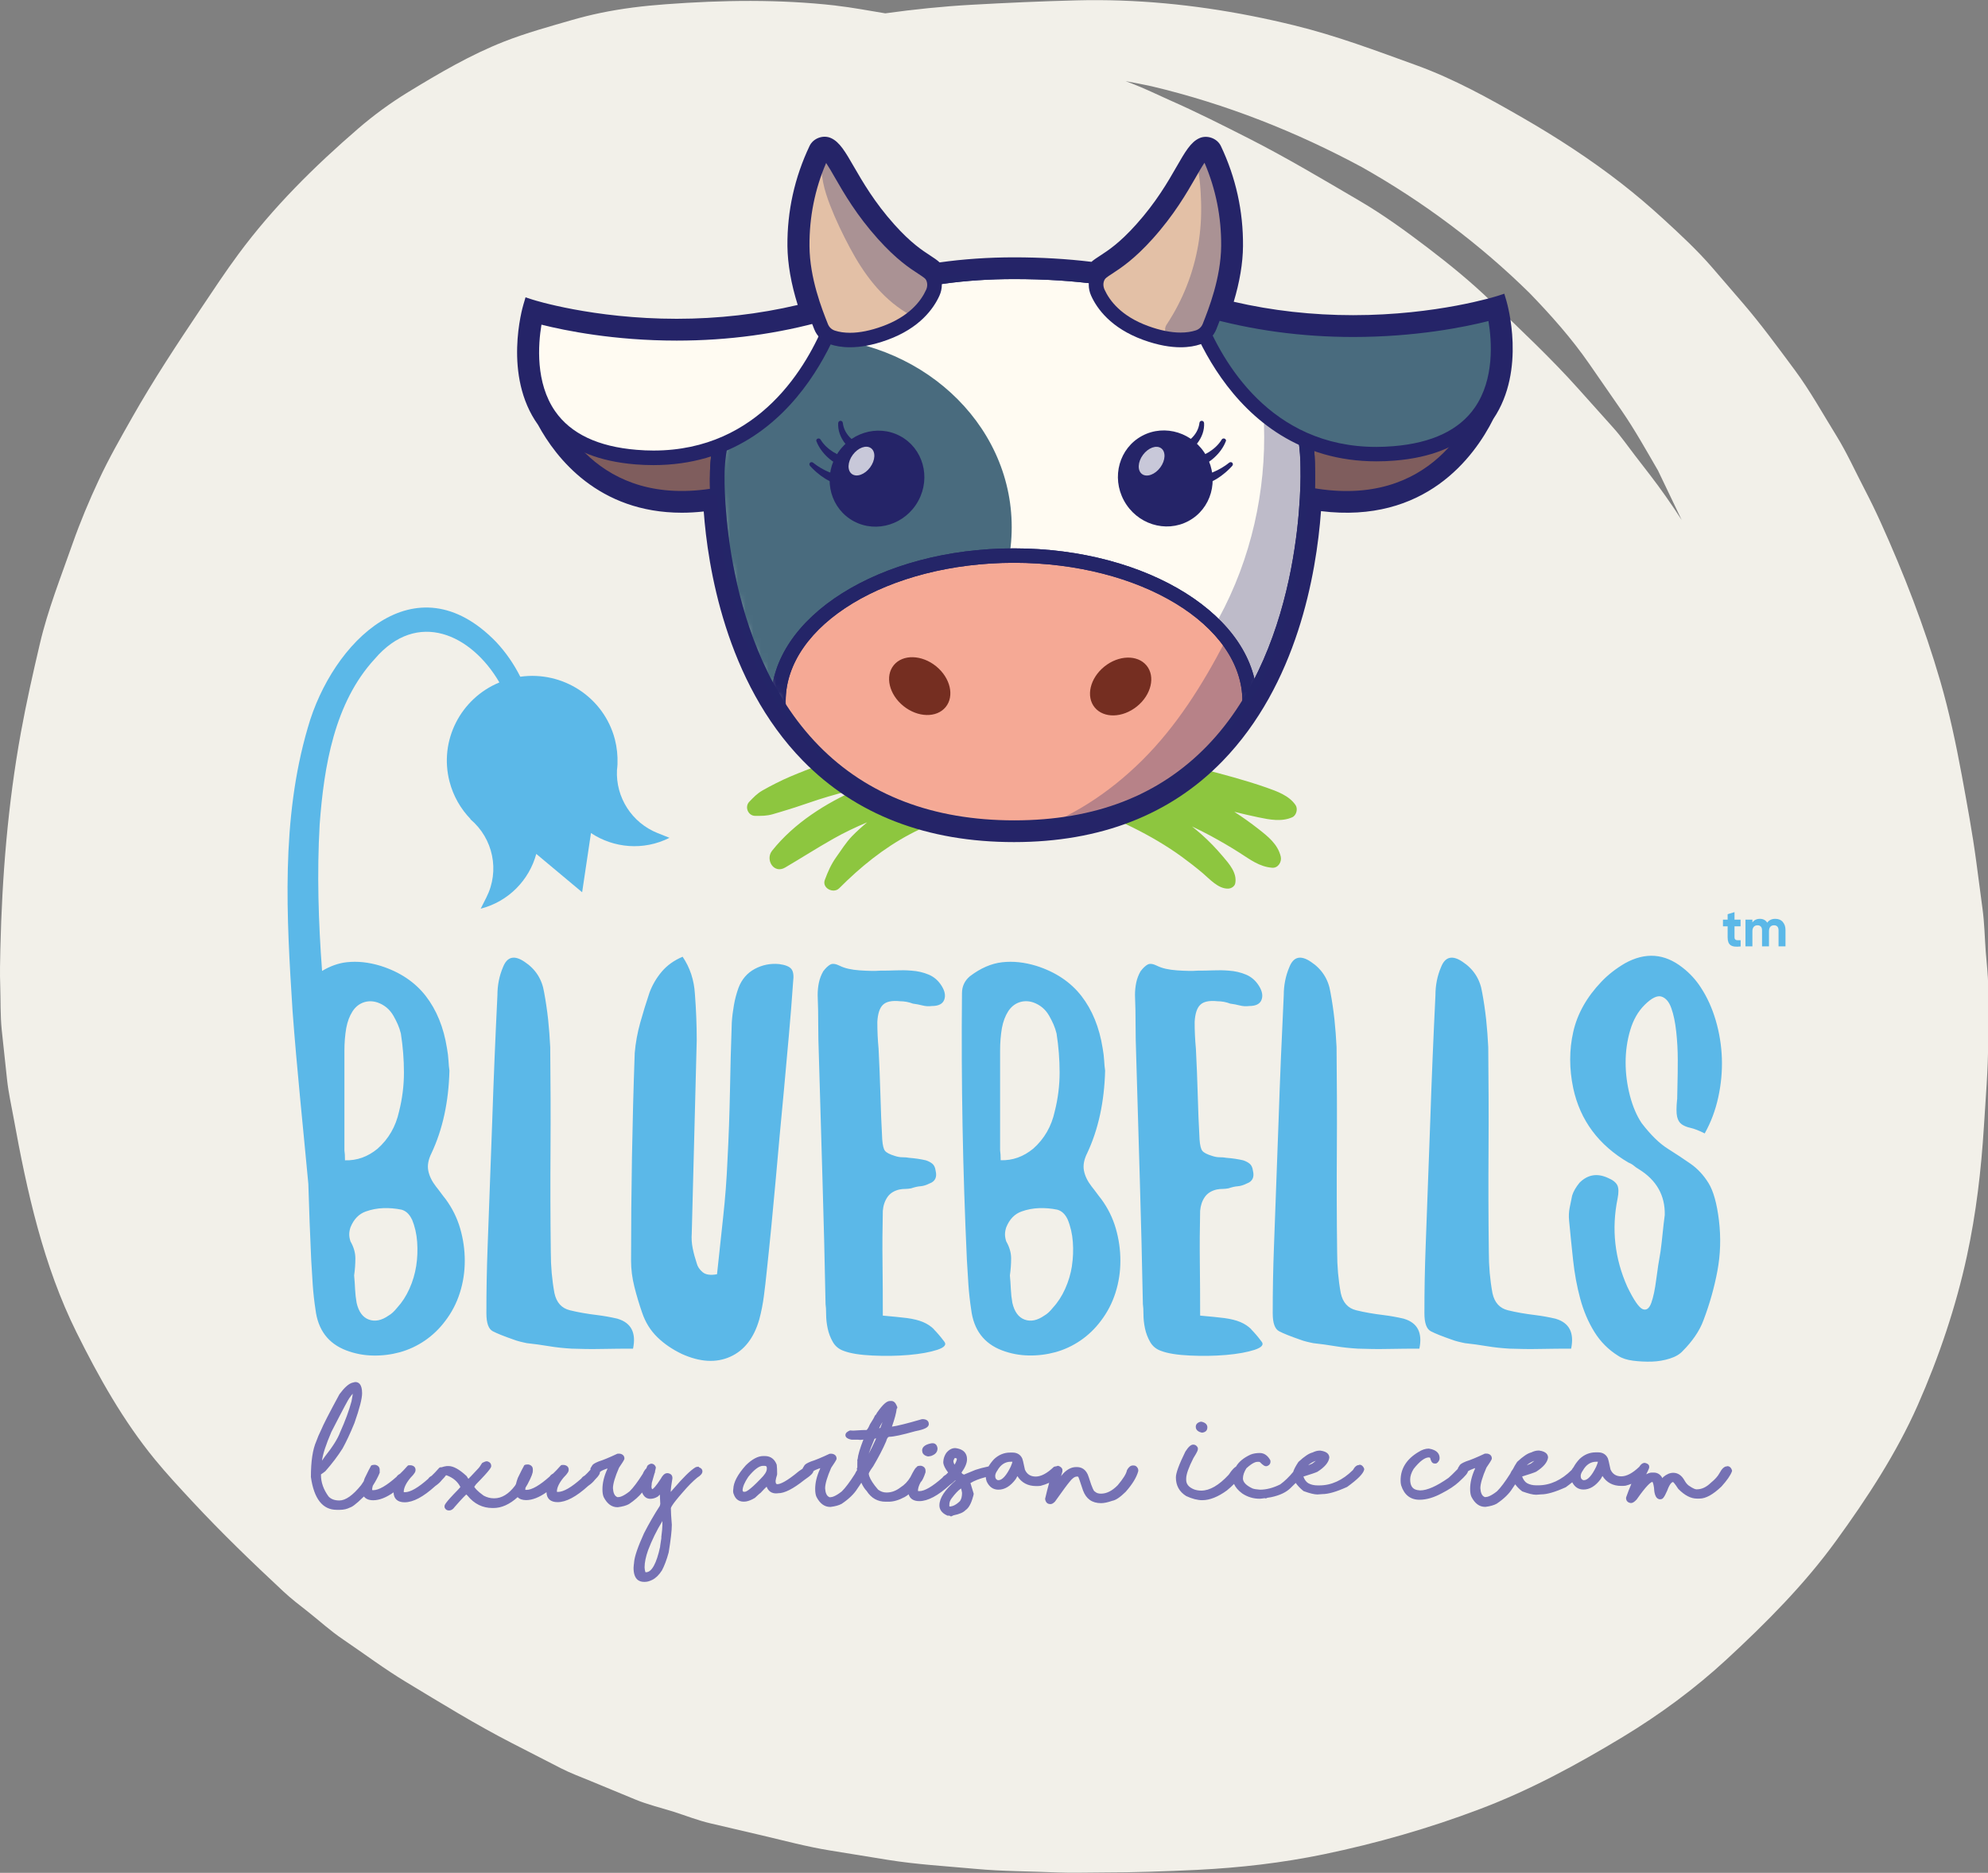
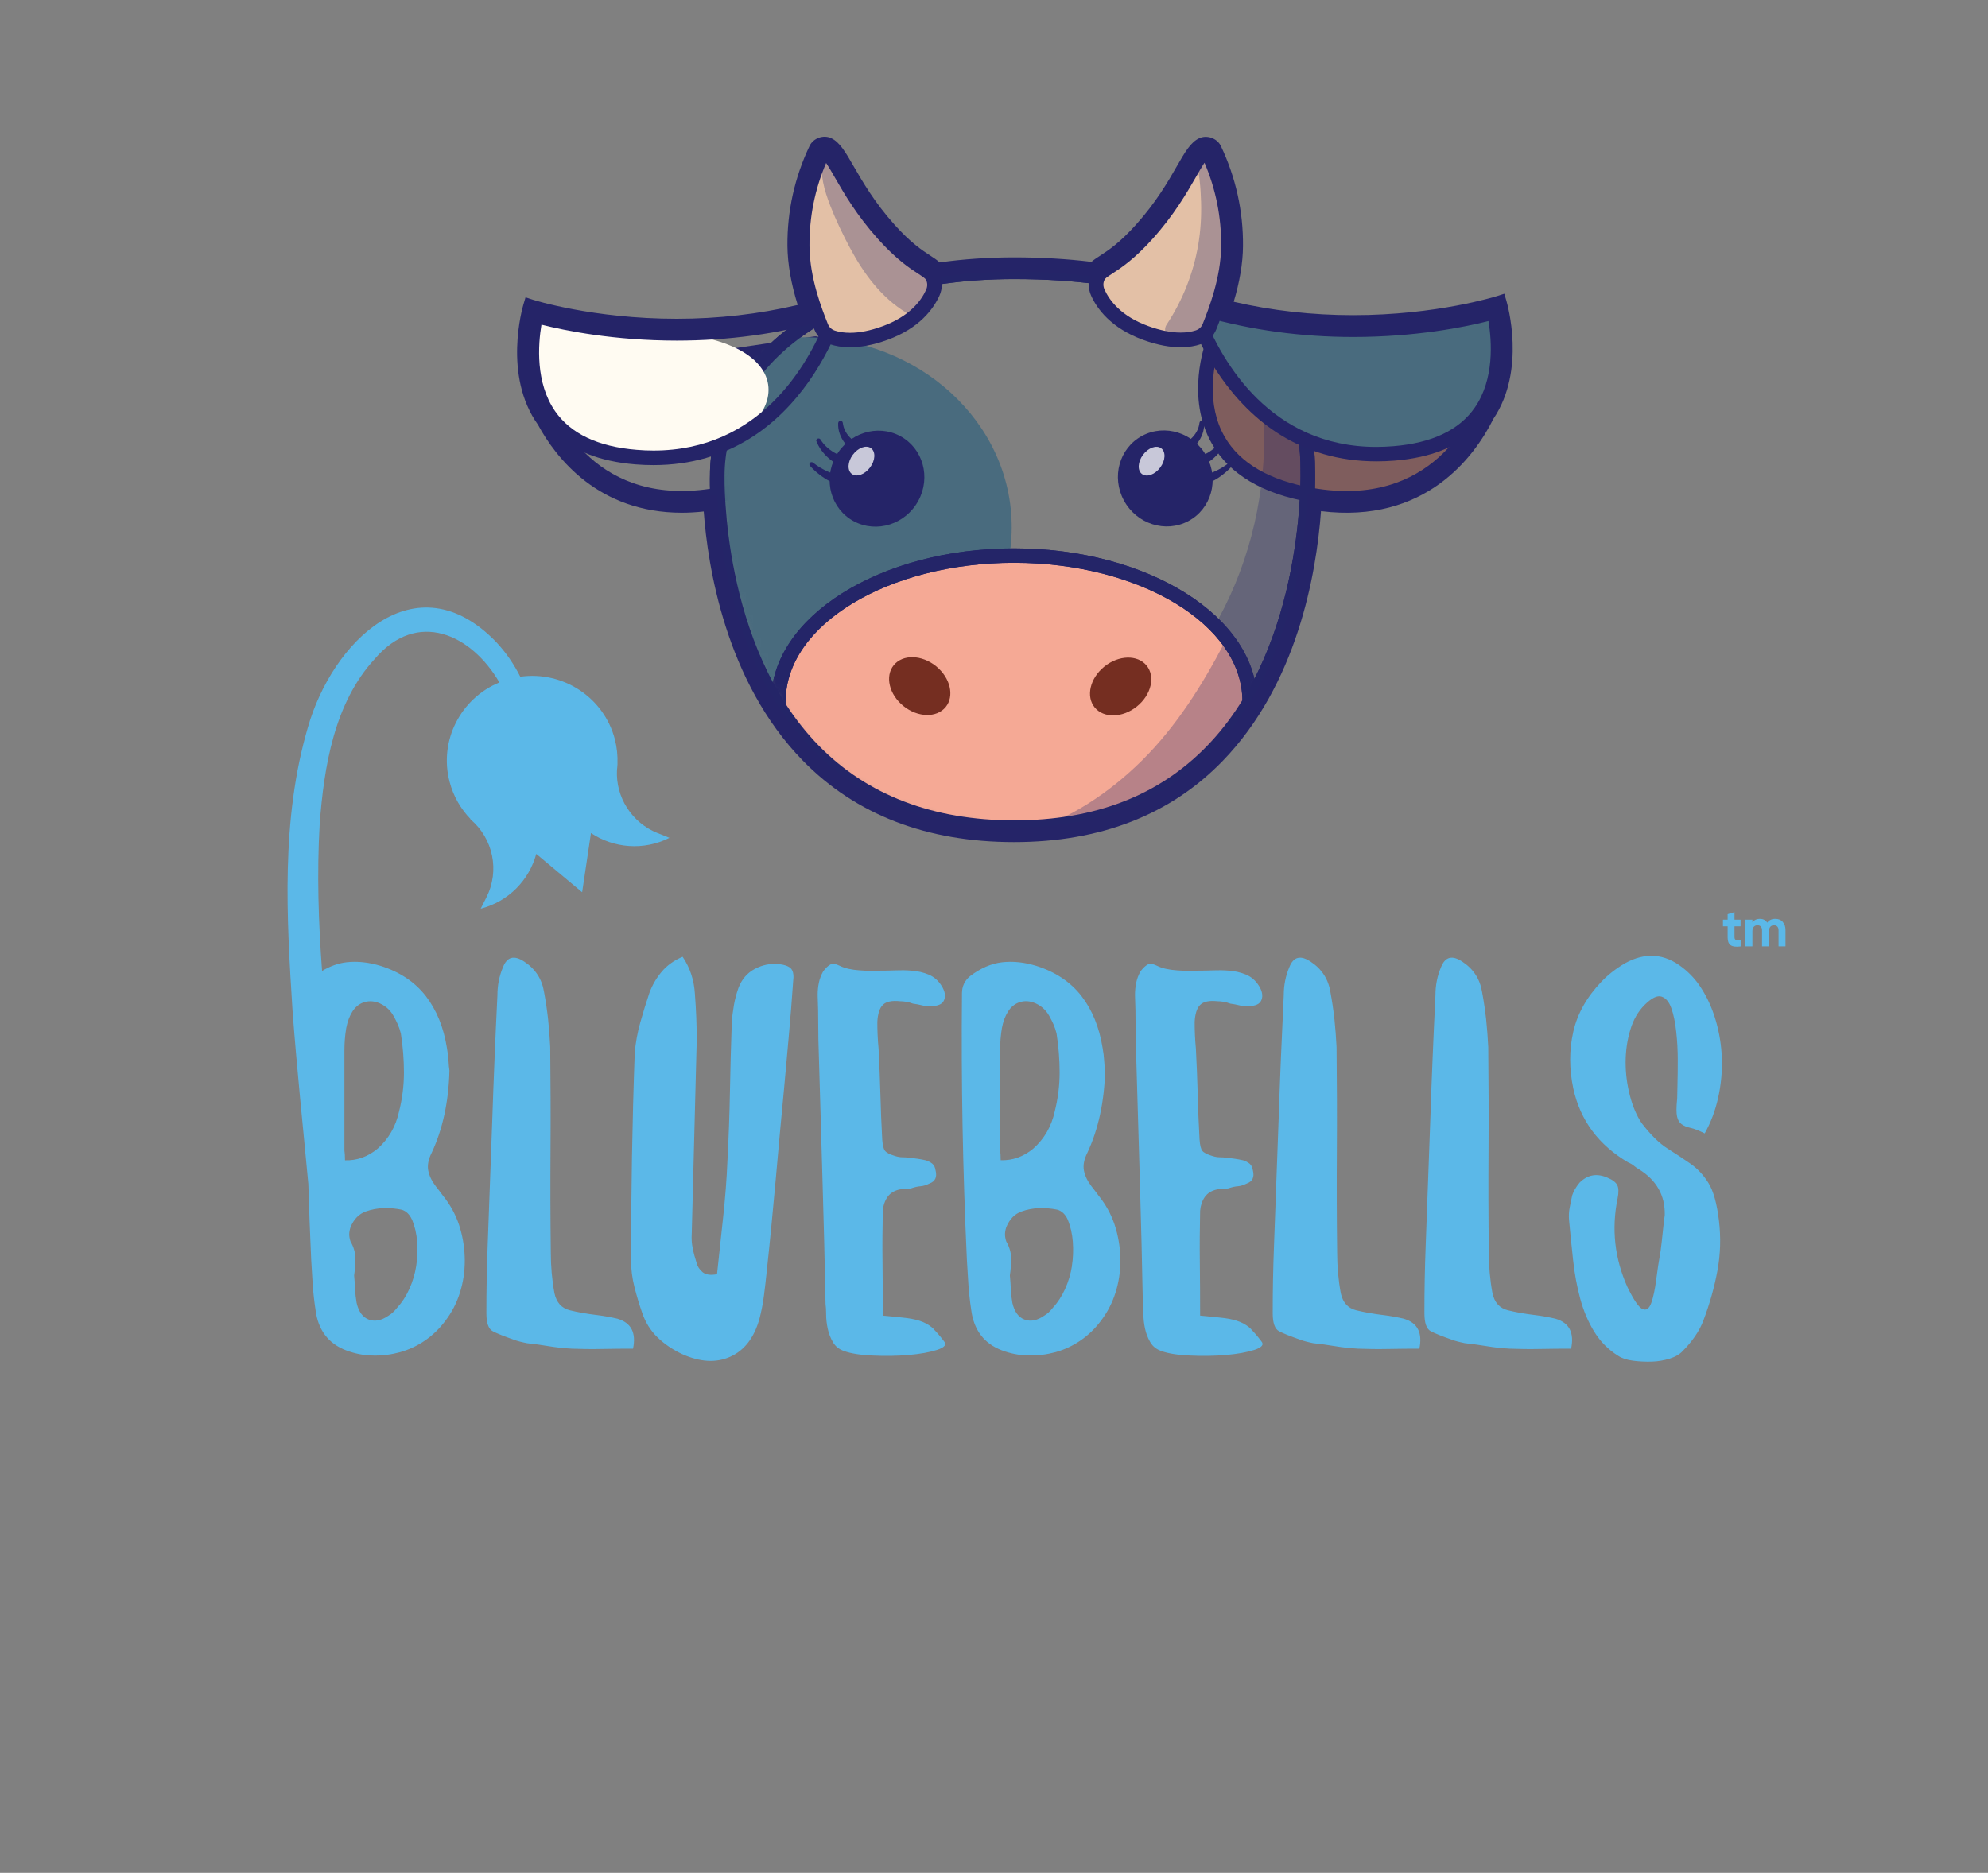
<svg xmlns="http://www.w3.org/2000/svg" width="260" height="245" viewBox="0 0 260 245" fill="none">
  <rect x="0" y="0" width="260" height="245" fill="#808080" stroke="none" />
  <g clip-path="url(#clip0_2528_283309)">
-     <path d="M109.259 0.721C101.933 -0.104 94.54 0 87.023 0.56C84.186 0.768 81.331 1.109 78.513 1.697C77.281 1.953 76.068 2.257 74.845 2.607C71.961 3.442 68.818 4.304 65.943 5.432C61.531 7.167 57.452 9.566 53.364 12.059C51.072 13.462 48.894 15.055 46.859 16.809C41.081 21.796 35.694 27.142 31.195 33.229C29.495 35.523 27.938 37.893 26.352 40.254C23.191 44.965 20.068 49.696 17.288 54.607C15.76 57.309 14.232 59.973 12.933 62.77C11.653 65.509 10.488 68.287 9.494 71.112C7.995 75.388 6.237 79.815 5.215 84.214C4.308 88.073 3.448 91.903 2.741 95.78C1.022 105.213 0.267 114.722 0.048 124.126C0.01 125.728 -0.029 127.312 0.029 128.904C0.096 130.848 0.029 132.848 0.229 134.763C0.458 136.934 0.697 139.105 0.927 141.276C1.108 142.945 1.48 144.585 1.777 146.225C3.534 155.942 5.674 165.565 10 174.287C12.914 180.155 16.104 185.853 20.249 190.915C21.816 192.83 23.497 194.631 25.187 196.452C28.989 200.538 32.981 204.387 37.069 208.198C38.072 209.136 39.161 209.97 40.25 210.824C41.778 212.028 43.239 213.374 44.863 214.464C47.614 216.332 50.288 218.342 53.154 220.067C57.71 222.816 62.218 225.604 66.984 228.049C69.124 229.149 71.254 230.249 73.393 231.339C74.616 231.965 75.934 232.448 77.214 232.979C79.181 233.795 81.14 234.61 83.107 235.416C84.702 236.079 86.469 236.496 88.122 237.018C89.698 237.52 91.274 238.146 92.897 238.525C95.123 239.047 97.358 239.568 99.583 240.089C102.563 240.791 105.524 241.587 108.571 242.08C111.083 242.488 113.595 242.896 116.107 243.303C119.861 243.91 123.72 244.128 127.531 244.479C131.094 244.811 134.752 244.801 138.343 244.953C140.292 245.029 142.278 244.953 144.236 244.953C148.363 244.953 152.451 244.811 156.615 244.612C162.145 244.337 167.666 243.711 173.187 242.564C180.035 241.142 186.912 239.179 193.551 236.658C200.093 234.183 206.187 230.884 212.224 227.234C217.076 224.295 221.651 220.93 225.825 217.071C231.021 212.265 235.988 207.278 240.123 201.58C244.202 195.968 248.042 190.081 250.802 183.843C253.591 177.529 255.816 170.912 257.24 164.323C258.462 158.672 259.112 153.032 259.465 147.372C259.694 143.656 260.019 139.93 260.019 136.232C260.019 133.853 260.019 131.473 260.019 129.094C260.019 127.549 259.819 126.022 259.704 124.496C259.57 122.638 259.532 120.732 259.284 118.902C259.007 116.855 258.739 114.816 258.472 112.769C257.966 108.967 257.268 105.222 256.581 101.468C255.816 97.325 254.928 93.126 253.763 89.115C251.671 81.929 248.997 75.037 245.94 68.278C245.281 66.827 244.594 65.415 243.858 64.002C242.655 61.689 241.547 59.233 240.181 57.015C238.395 54.133 236.742 51.128 234.727 48.407C232.501 45.411 230.314 42.406 227.878 39.581C226.56 38.054 225.252 36.528 223.934 35.002C221.985 32.745 219.741 30.66 217.534 28.64C215.767 27.019 213.933 25.455 212.033 23.976C207.983 20.828 203.646 18.003 199.157 15.415C194.735 12.865 190.141 10.315 185.25 8.542C179.988 6.636 174.772 4.665 169.261 3.318C167.399 2.863 165.527 2.446 163.645 2.076C156.214 0.616 148.601 -0.151 140.798 0.048C136.213 0.161 131.629 0.37 127.034 0.626C123.29 0.835 119.536 1.223 115.783 1.745C113.624 1.394 111.465 0.977 109.288 0.73L109.259 0.721ZM147.178 10.609C148.324 10.817 149.461 11.035 150.598 11.282C160.35 13.595 169.538 17.245 178.125 21.871C186.158 26.403 193.57 31.958 200.046 38.339C202.844 41.23 205.547 44.273 207.83 47.572C209.253 49.62 210.667 51.678 212.09 53.725C213.819 56.237 215.309 58.92 216.847 61.566C217.878 63.718 218.91 65.879 219.941 68.031C219.263 66.979 218.566 65.936 217.84 64.912C216.56 63.082 215.175 61.328 213.809 59.556C212.892 58.371 212.033 57.119 211.03 56.001C209.501 54.285 207.964 52.569 206.426 50.862C202.835 46.843 198.871 43.145 194.983 39.391C192.414 36.898 189.606 34.613 186.75 32.432C183.875 30.242 180.914 28.09 177.772 26.251C173.044 23.483 168.354 20.677 163.444 18.174C159.977 16.411 156.548 14.676 152.976 13.102C151.333 12.372 149.709 11.566 148.019 10.922C147.732 10.817 147.455 10.704 147.169 10.599L147.178 10.609Z" fill="#F2F0E9" />
-     <path d="M169.424 105.298C168.573 104.066 167.007 103.516 165.641 103.033C164.237 102.54 162.814 102.113 161.391 101.705C158.535 100.89 155.65 100.198 152.718 99.724C149.748 99.24 146.748 98.918 143.74 98.947C142.45 98.956 141.123 99.013 139.805 99.136C137.388 98.909 134.905 98.842 132.565 99.269C132.211 99.335 131.905 99.515 131.648 99.771C131.428 98.236 129.489 97.297 128.008 98.529C128.037 98.51 128.047 98.501 128.056 98.482C128.056 98.482 128.056 98.482 128.066 98.482C128.142 98.416 128.104 98.425 127.942 98.51C127.875 98.529 127.856 98.539 127.875 98.539C127.808 98.539 127.731 98.548 127.665 98.548C127.426 98.548 127.187 98.539 126.948 98.52C126.853 98.51 126.824 98.51 126.843 98.52C126.709 98.501 126.585 98.482 126.452 98.463C124.914 98.255 123.376 98.074 121.829 97.989C118.887 97.828 115.964 97.999 113.07 98.52C110.405 98.994 107.817 99.809 105.305 100.795C104.015 101.307 102.716 101.829 101.484 102.464C100.901 102.767 100.309 103.061 99.746 103.393C99.001 103.82 98.59 104.275 98.007 104.872C97.348 105.535 97.826 106.739 98.781 106.73C99.622 106.73 100.242 106.749 101.073 106.512C101.713 106.332 102.334 106.133 102.965 105.943C104.34 105.535 105.687 105.033 107.053 104.597C108.753 104.057 110.501 103.564 112.268 103.194C107.998 105.052 103.853 107.678 100.978 111.29C100.051 112.456 101.198 114.371 102.688 113.489C104.798 112.248 106.871 110.92 109.001 109.716C110.424 108.91 111.905 108.209 113.414 107.574C112.717 108.152 112.048 108.759 111.427 109.394C110.634 110.219 110.042 111.186 109.383 112.105C108.686 113.082 108.285 114.011 107.874 115.111C107.473 116.191 109.011 116.95 109.756 116.201C112.526 113.423 115.515 110.987 119.011 109.128C120.692 108.228 122.335 107.612 124.255 107.138C126.318 106.635 128.085 106.664 130.167 106.057C131.447 105.678 131.791 104.322 131.266 103.345C131.39 103.203 131.504 103.052 131.59 102.881C131.982 103.279 132.526 103.526 133.147 103.554C133.252 103.554 133.367 103.554 133.472 103.554C133.606 103.687 133.768 103.81 133.959 103.905C133.969 103.905 133.988 103.914 133.997 103.924C134.465 104.322 135.029 104.493 135.65 104.455C136.385 104.606 137.13 104.673 137.894 104.815C139.155 105.042 140.406 105.336 141.629 105.687C143.95 106.36 146.08 107.213 148.219 108.285C150.416 109.384 152.556 110.626 154.542 112.067C155.478 112.75 156.405 113.47 157.293 114.219C158.21 114.997 159.328 116.286 160.627 116.248C161.018 116.239 161.477 115.964 161.553 115.547C161.811 114.181 160.741 112.987 159.91 112.011C159.051 110.996 158.143 110.048 157.15 109.166C156.739 108.806 156.319 108.455 155.899 108.114C156.72 108.503 157.532 108.91 158.325 109.337C159.614 110.039 160.885 110.769 162.126 111.565C163.511 112.447 164.696 113.385 166.386 113.518C167.169 113.575 167.657 112.74 167.504 112.067C167.122 110.437 165.842 109.432 164.571 108.436C163.559 107.64 162.508 106.901 161.429 106.199C162.48 106.455 163.521 106.702 164.571 106.92C166.014 107.223 167.628 107.536 169.013 106.91C169.567 106.654 169.767 105.791 169.433 105.308L169.424 105.298Z" fill="#8DC63F" />
    <path d="M195.05 50.331C195.05 50.331 190.609 68.117 171.477 64.77C152.374 61.423 158.611 44.956 158.611 44.956L195.041 50.331H195.05Z" fill="#7F5D5D" />
    <path d="M176.1 66.126C174.61 66.126 173.025 65.993 171.324 65.69C165.097 64.599 160.78 62.03 158.506 58.058C155.01 51.972 157.628 44.909 157.733 44.615C157.895 44.198 158.325 43.951 158.764 44.008L195.203 49.383C195.47 49.421 195.709 49.573 195.853 49.791C196.005 50.009 196.053 50.284 195.986 50.55C195.948 50.72 191.898 66.126 176.1 66.126ZM159.29 46.008C158.764 47.857 157.714 52.882 160.168 57.138C162.155 60.589 166.023 62.846 171.659 63.831C187.285 66.562 192.586 54.73 193.828 51.109L159.29 46.008Z" fill="#252468" />
-     <path d="M70.232 50.331C70.232 50.331 74.673 68.117 93.805 64.77C112.908 61.423 106.671 44.956 106.671 44.956L70.241 50.331H70.232Z" fill="#7F5D5D" />
    <path d="M89.191 66.126C73.393 66.126 69.344 50.72 69.305 50.55C69.238 50.294 69.286 50.019 69.439 49.791C69.592 49.573 69.831 49.421 70.088 49.383L106.527 44.008C106.967 43.951 107.406 44.198 107.559 44.615C107.673 44.909 110.281 51.981 106.785 58.058C104.502 62.03 100.185 64.599 93.967 65.69C92.267 65.984 90.681 66.126 89.191 66.126ZM71.464 51.099C72.706 54.73 78.007 66.562 93.633 63.822C99.278 62.836 103.146 60.58 105.133 57.119C107.587 52.844 106.527 47.838 106.002 45.999L71.464 51.099Z" fill="#252468" />
-     <path d="M171.343 61.358C171.343 48.796 162.623 35.666 132.947 35.666C103.27 35.666 94.12 50.948 94.12 62.344C94.12 62.344 92.735 108.371 132.947 108.371C173.158 108.371 171.343 61.358 171.343 61.358Z" fill="#FFFBF2" />
    <path d="M132.631 109.223C121.475 109.223 112.411 105.735 105.687 98.852C92.315 85.172 92.821 63.14 92.85 62.211C92.85 48.938 105.295 34.613 132.631 34.613C168.125 34.613 171.974 53.214 171.983 61.234C172.031 62.438 172.662 85.039 159.232 98.899C152.594 105.744 143.644 109.214 132.631 109.214V109.223ZM132.631 36.509C106.604 36.509 94.76 49.848 94.76 62.239C94.76 62.485 94.263 84.442 107.072 97.534C113.423 104.028 122.029 107.318 132.641 107.318C143.253 107.318 151.591 104.047 157.857 97.591C170.809 84.243 170.092 61.518 170.083 61.291V61.253C170.083 52.01 165.221 36.509 132.641 36.509H132.631Z" fill="#252468" />
    <mask id="mask0_2528_283309" style="mask-type:luminance" maskUnits="userSpaceOnUse" x="93" y="35" width="79" height="74">
      <path d="M171.229 61.252C171.229 48.691 162.508 35.56 132.832 35.56C103.156 35.56 94.005 50.843 94.005 62.238C94.005 62.238 92.62 108.265 132.832 108.265C173.044 108.265 171.229 61.252 171.229 61.252Z" fill="white" />
    </mask>
    <g mask="url(#mask0_2528_283309)">
      <path d="M105.2 93.798C120.176 93.798 132.316 82.677 132.316 68.96C132.316 55.242 120.176 44.121 105.2 44.121C90.224 44.121 78.083 55.242 78.083 68.96C78.083 82.677 90.224 93.798 105.2 93.798Z" fill="#496B7E" />
      <path d="M132.622 110.777C149.645 110.777 163.444 102.25 163.444 91.731C163.444 81.213 149.645 72.686 132.622 72.686C115.599 72.686 101.799 81.213 101.799 91.731C101.799 102.25 115.599 110.777 132.622 110.777Z" fill="#F5A995" />
      <path d="M132.622 111.725C115.104 111.725 100.844 102.757 100.844 91.731C100.844 80.706 115.095 71.737 132.622 71.737C150.149 71.737 164.4 80.706 164.4 91.731C164.4 102.757 150.149 111.725 132.622 111.725ZM132.622 73.624C116.155 73.624 102.754 81.739 102.754 91.722C102.754 101.705 116.155 109.82 132.622 109.82C149.089 109.82 162.489 101.705 162.489 91.722C162.489 81.739 149.089 73.624 132.622 73.624Z" fill="#252468" />
      <g opacity="0.3">
        <path d="M165.307 55.46C165.613 64.257 163.616 73.121 159.404 80.876C159.137 81.369 159.242 81.891 159.586 82.298C161.076 84.062 162.136 86.29 162.776 88.48C163.139 89.722 164.925 89.712 165.307 88.48C167.017 82.867 168.726 77.264 170.436 71.652C169.557 71.538 168.679 71.415 167.8 71.301C167.542 73.482 167.064 75.634 166.415 77.738C167.284 77.975 168.144 78.212 169.013 78.449C169.958 74.25 170.732 70.012 171.2 65.736C171.554 62.522 172.471 56.626 167.934 55.839C167.112 55.697 166.176 56.19 166.214 57.138C166.606 66.059 165.288 75.217 160.694 83.019C161.477 83.474 162.26 83.929 163.034 84.375C166.348 78.459 168.85 72.098 169.519 65.319H166.806C166.673 71.842 166.472 78.781 162.384 84.223C163.167 84.678 163.951 85.133 164.734 85.588C168.43 76.942 169.099 67.556 169.662 58.285H166.94C166.94 61.309 166.806 64.333 166.52 67.348C166.377 68.817 166.205 70.287 165.985 71.747C165.88 72.477 165.756 73.216 165.632 73.946C165.574 74.287 165.517 74.619 165.45 74.961C165.412 75.188 165.364 75.406 165.326 75.634C165.221 76.051 165.23 76.079 165.374 75.728C165.928 75.662 166.472 75.586 167.026 75.52L166.912 75.463L167.542 76.269L167.523 76.136L166.892 77.662L166.978 77.615C168.507 76.752 167.131 74.401 165.603 75.273L165.517 75.321C164.954 75.643 164.782 76.259 164.887 76.847C164.963 77.293 165.25 77.634 165.651 77.852C166.233 78.165 166.816 78.032 167.303 77.644C167.943 77.132 167.981 76.259 168.115 75.51C168.268 74.667 168.411 73.823 168.545 72.979C168.793 71.396 169.003 69.803 169.166 68.201C169.51 64.912 169.672 61.593 169.672 58.285C169.672 56.531 167.055 56.559 166.95 58.285C166.424 67.026 165.89 76.051 162.403 84.223C161.725 85.825 163.693 86.991 164.753 85.588C169.118 79.777 169.404 72.278 169.548 65.319C169.586 63.556 166.998 63.622 166.835 65.319C166.224 71.605 163.798 77.539 160.732 83.009C159.882 84.526 162.193 85.863 163.072 84.365C167.905 76.165 169.385 66.504 168.965 57.128C168.392 57.564 167.819 57.991 167.246 58.427C168.841 58.702 168.908 60.532 168.85 61.821C168.784 63.584 168.583 65.348 168.363 67.092C167.914 70.666 167.236 74.212 166.444 77.729C166.071 79.407 168.535 80.09 169.042 78.44C169.758 76.098 170.235 73.719 170.512 71.292C170.684 69.756 168.297 69.557 167.876 70.941C166.186 76.553 164.495 82.166 162.804 87.787H165.336C164.524 85.057 163.139 82.791 161.295 80.63L161.477 82.052C165.861 73.889 167.934 64.684 167.255 55.45C167.169 54.237 165.288 54.208 165.326 55.45L165.307 55.46Z" fill="#242568" />
      </g>
      <g opacity="0.3">
        <path d="M160.226 83.91C157.284 89.551 153.893 94.993 149.337 99.505C145.001 103.791 139.843 107.175 133.978 108.995C132.469 109.469 133.099 111.583 134.628 111.318C140.005 110.379 145.172 108.787 149.986 106.199C152.355 104.928 154.6 103.43 156.72 101.771C158.841 100.112 161.286 98.263 162.375 95.837C163.034 94.376 163.234 92.746 163.349 91.172C163.483 89.447 163.368 87.702 162.909 86.024C162.632 85.029 161.037 84.688 160.55 85.721C156.787 93.741 150.645 100.482 142.957 104.957C141.705 105.687 142.527 107.858 143.969 107.346C151.725 104.577 158.306 99.003 162.155 91.76C162.957 90.243 160.732 88.935 159.834 90.414C158 93.448 155.88 96.292 153.482 98.908C152.269 100.235 154.055 101.866 155.412 100.823C158.888 98.159 161.362 94.329 162.432 90.101C162.871 88.376 160.168 87.636 159.748 89.362C158.802 93.182 156.606 96.481 153.482 98.899L155.412 100.814C157.952 98.017 160.216 94.983 162.155 91.741C161.381 91.295 160.608 90.84 159.834 90.395C156.319 97.022 150.368 102.255 143.262 104.805C143.596 105.601 143.94 106.398 144.275 107.194C152.317 102.501 158.85 95.4 162.776 86.991C161.993 86.887 161.2 86.783 160.417 86.688C161.076 89.077 161.047 92.082 160.187 94.424C159.748 95.628 158.802 96.519 157.885 97.382C157.007 98.216 156.09 99.022 155.144 99.79C151.343 102.861 146.959 105.288 142.345 106.928C139.747 107.848 137.035 108.597 134.293 108.938C134.398 109.725 134.513 110.512 134.618 111.299C144.561 108.36 152.422 101.07 157.838 92.471C159.423 89.949 160.741 87.333 161.907 84.593C162.308 83.645 160.703 82.981 160.226 83.891V83.91Z" fill="#242568" />
      </g>
      <path d="M132.622 111.725C115.104 111.725 100.844 102.757 100.844 91.731C100.844 80.706 115.095 71.737 132.622 71.737C150.149 71.737 164.4 80.706 164.4 91.731C164.4 102.757 150.149 111.725 132.622 111.725ZM132.622 73.624C116.155 73.624 102.754 81.739 102.754 91.722C102.754 101.705 116.155 109.82 132.622 109.82C149.089 109.82 162.489 101.705 162.489 91.722C162.489 81.739 149.089 73.624 132.622 73.624Z" fill="#242568" />
    </g>
    <path d="M132.631 109.223C121.475 109.223 112.411 105.735 105.687 98.852C92.315 85.172 92.821 63.14 92.85 62.211C92.85 48.938 105.295 34.613 132.631 34.613C168.125 34.613 171.974 53.214 171.983 61.234C172.031 62.438 172.662 85.039 159.232 98.899C152.594 105.744 143.644 109.214 132.631 109.214V109.223ZM132.631 36.509C106.604 36.509 94.76 49.848 94.76 62.239C94.76 62.485 94.263 84.442 107.072 97.534C113.423 104.028 122.029 107.318 132.641 107.318C143.253 107.318 151.591 104.047 157.857 97.591C170.809 84.243 170.092 61.518 170.083 61.291V61.253C170.083 52.01 165.221 36.509 132.641 36.509H132.631Z" fill="#242568" />
-     <path d="M85.466 59.888C84.721 59.888 83.948 59.86 83.184 59.793C77.844 59.357 74.014 57.518 71.808 54.314C68.665 49.754 69.573 43.601 70.069 41.297C72.534 41.98 79.392 43.61 88.513 43.61C95.839 43.61 102.898 42.549 109.526 40.463C107.836 45.506 101.608 59.888 85.476 59.888H85.466Z" fill="#FFFBF2" />
+     <path d="M85.466 59.888C84.721 59.888 83.948 59.86 83.184 59.793C77.844 59.357 74.014 57.518 71.808 54.314C68.665 49.754 69.573 43.601 70.069 41.297C72.534 41.98 79.392 43.61 88.513 43.61C107.836 45.506 101.608 59.888 85.476 59.888H85.466Z" fill="#FFFBF2" />
    <path d="M107.97 41.923C105.649 47.734 99.383 58.94 85.466 58.94C84.75 58.94 84.005 58.911 83.26 58.845C78.226 58.437 74.644 56.74 72.6 53.792C70.022 50.076 70.375 45.108 70.814 42.472C73.909 43.25 80.318 44.558 88.504 44.558C95.257 44.558 101.79 43.667 107.97 41.913M110.959 38.993C102.907 41.79 95.123 42.672 88.513 42.672C77.252 42.672 69.382 40.121 69.382 40.121C69.382 40.121 63.67 59.177 83.107 60.751C83.919 60.817 84.702 60.845 85.466 60.845C105.62 60.845 110.959 39.003 110.959 39.003V38.993Z" fill="#252468" />
    <path d="M180.016 59.404C163.884 59.404 157.656 45.032 155.966 39.978C162.594 42.064 169.653 43.126 176.979 43.126C186.1 43.126 192.949 41.495 195.413 40.813C195.91 43.126 196.808 49.288 193.675 53.839C191.468 57.034 187.638 58.873 182.299 59.309C181.525 59.375 180.761 59.404 180.016 59.404Z" fill="#496B7E" />
    <path d="M157.513 41.439C163.693 43.193 170.226 44.084 176.979 44.084C185.164 44.084 191.573 42.785 194.668 41.998C195.107 44.634 195.461 49.592 192.882 53.318C190.847 56.266 187.256 57.963 182.222 58.371C181.477 58.428 180.732 58.466 180.016 58.466C166.1 58.466 159.834 47.26 157.513 41.448M154.533 38.51C154.533 38.51 159.872 60.352 180.026 60.352C180.79 60.352 181.583 60.324 182.394 60.257C201.832 58.684 196.12 39.628 196.12 39.628C196.12 39.628 188.249 42.178 176.988 42.178C170.379 42.178 162.594 41.297 154.542 38.5L154.533 38.51Z" fill="#252468" />
    <path d="M111.16 44.473C110.319 44.473 109.555 44.359 108.877 44.131C108.189 43.904 107.645 43.382 107.377 42.709C106.585 40.718 104.942 36.575 104.904 32.177C104.865 27.901 105.782 23.768 107.616 19.909C107.654 19.824 107.759 19.776 107.826 19.776C108.466 20.051 109.192 21.303 110.023 22.744C111.198 24.782 112.803 27.579 115.553 30.631C117.894 33.238 119.536 34.3 120.625 35.011C121.447 35.542 121.781 35.779 122.001 36.234C122.306 36.879 122.306 37.609 122.001 38.282C121.265 39.913 119.575 42.159 115.744 43.553C114.082 44.16 112.545 44.463 111.169 44.463L111.16 44.473Z" fill="#E3C0A6" />
    <path d="M154.399 44.472C153.024 44.472 151.486 44.169 149.824 43.562C145.994 42.169 144.313 39.931 143.568 38.291C143.262 37.609 143.262 36.888 143.568 36.244C143.787 35.779 144.122 35.551 144.943 35.021C146.032 34.31 147.675 33.238 150.015 30.641C152.756 27.588 154.37 24.791 155.545 22.753C156.376 21.312 157.093 20.061 157.656 19.805C157.675 19.805 157.704 19.805 157.723 19.805C157.838 19.805 157.914 19.843 157.952 19.919C159.786 23.777 160.703 27.91 160.665 32.186C160.627 36.575 158.984 40.728 158.191 42.719C157.924 43.392 157.379 43.904 156.691 44.141C156.013 44.368 155.249 44.482 154.409 44.482L154.399 44.472Z" fill="#E3C0A6" />
    <path d="M148.701 92.408C150.573 90.892 151.133 88.499 149.953 87.063C148.772 85.627 146.298 85.691 144.426 87.207C142.554 88.723 141.993 91.116 143.173 92.552C144.354 93.989 146.829 93.924 148.701 92.408Z" fill="#752E21" />
    <path d="M123.675 92.501C124.856 91.064 124.295 88.671 122.423 87.155C120.551 85.639 118.076 85.575 116.896 87.011C115.715 88.447 116.276 90.84 118.148 92.356C120.02 93.872 122.495 93.937 123.675 92.501Z" fill="#752E21" />
    <path d="M109.622 55.317C109.593 55.791 109.66 56.275 109.823 56.739C109.985 57.204 110.233 57.64 110.539 58.029C110.797 58.361 111.102 58.664 111.437 58.939C111.714 58.569 111.962 58.247 112.163 58.019C111.867 57.839 111.59 57.63 111.341 57.403C111.036 57.128 110.778 56.806 110.587 56.455C110.396 56.104 110.271 55.715 110.224 55.308C110.205 55.147 110.061 55.033 109.899 55.052C109.756 55.061 109.641 55.175 109.631 55.317H109.622Z" fill="#252468" />
    <path d="M106.776 57.716C106.928 58.123 107.139 58.502 107.396 58.863C107.654 59.223 107.95 59.555 108.285 59.858C108.619 60.162 108.992 60.437 109.421 60.673C109.756 60.844 110.119 61.015 110.558 61.091C110.673 60.636 110.844 60.181 111.026 59.744C110.988 59.744 110.95 59.744 110.911 59.754C110.682 59.792 110.319 59.735 109.975 59.612C109.631 59.498 109.278 59.318 108.953 59.119C108.304 58.702 107.712 58.161 107.32 57.507C107.244 57.365 107.053 57.318 106.909 57.393C106.776 57.46 106.728 57.602 106.766 57.725L106.776 57.716Z" fill="#252468" />
    <path d="M105.926 60.56C105.84 60.654 105.83 60.787 105.906 60.891L105.935 60.939C105.935 60.939 105.992 61.005 106.031 61.043L106.145 61.166C106.222 61.242 106.298 61.318 106.374 61.394C106.527 61.545 106.69 61.697 106.852 61.83C107.186 62.114 107.54 62.38 107.922 62.617C108.313 62.854 108.724 63.062 109.173 63.224C109.622 63.385 110.109 63.489 110.625 63.536C110.72 63.546 110.806 63.536 110.892 63.517C110.692 63.119 110.615 62.655 110.625 62.152C110.281 62.181 109.908 62.162 109.546 62.095C109.173 62.02 108.801 61.915 108.428 61.764C108.065 61.612 107.702 61.432 107.349 61.223C107.177 61.119 107.005 61.015 106.842 60.901C106.757 60.844 106.68 60.787 106.594 60.721L106.47 60.626L106.336 60.522C106.212 60.427 106.021 60.436 105.916 60.55L105.926 60.56Z" fill="#252468" />
    <path d="M120.104 65.511C121.776 62.432 120.711 58.642 117.726 57.044C114.74 55.446 110.964 56.647 109.292 59.725C107.62 62.804 108.684 66.595 111.67 68.193C114.656 69.79 118.432 68.59 120.104 65.511Z" fill="#252468" />
    <g opacity="0.75">
      <path d="M113.795 61.145C114.486 60.213 114.539 59.087 113.915 58.632C113.29 58.175 112.224 58.562 111.533 59.494C110.842 60.426 110.789 61.551 111.414 62.007C112.038 62.463 113.105 62.077 113.795 61.145Z" fill="white" />
    </g>
    <path d="M157.475 55.317C157.503 55.791 157.437 56.275 157.274 56.739C157.112 57.204 156.863 57.64 156.558 58.029C156.3 58.361 155.994 58.664 155.66 58.939C155.383 58.569 155.135 58.247 154.934 58.019C155.23 57.839 155.507 57.63 155.756 57.403C156.061 57.128 156.319 56.806 156.51 56.455C156.701 56.104 156.825 55.715 156.873 55.308C156.892 55.147 157.035 55.033 157.198 55.052C157.341 55.061 157.456 55.175 157.465 55.317H157.475Z" fill="#252468" />
    <path d="M160.321 57.716C160.168 58.123 159.958 58.502 159.7 58.863C159.442 59.223 159.146 59.555 158.812 59.858C158.478 60.162 158.105 60.437 157.675 60.673C157.341 60.844 156.978 61.015 156.539 61.091C156.424 60.636 156.252 60.181 156.071 59.744C156.109 59.744 156.147 59.744 156.185 59.754C156.415 59.792 156.777 59.735 157.121 59.612C157.465 59.498 157.819 59.318 158.143 59.119C158.793 58.702 159.385 58.161 159.777 57.507C159.853 57.365 160.044 57.318 160.187 57.393C160.321 57.46 160.369 57.602 160.331 57.725L160.321 57.716Z" fill="#252468" />
    <path d="M161.171 60.56C161.257 60.654 161.267 60.787 161.19 60.891L161.162 60.939C161.162 60.939 161.104 61.005 161.066 61.043L160.952 61.166C160.875 61.242 160.799 61.318 160.722 61.394C160.569 61.545 160.407 61.697 160.245 61.83C159.91 62.114 159.557 62.38 159.175 62.617C158.783 62.854 158.373 63.062 157.924 63.224C157.475 63.385 156.988 63.489 156.472 63.536C156.376 63.546 156.29 63.536 156.204 63.517C156.405 63.119 156.481 62.655 156.472 62.152C156.816 62.181 157.188 62.162 157.551 62.095C157.924 62.02 158.296 61.915 158.669 61.764C159.032 61.612 159.395 61.432 159.748 61.223C159.92 61.119 160.092 61.015 160.254 60.901C160.34 60.844 160.417 60.787 160.503 60.721L160.627 60.626L160.761 60.522C160.885 60.427 161.076 60.436 161.181 60.55L161.171 60.56Z" fill="#252468" />
    <path d="M155.429 68.164C158.415 66.567 159.48 62.776 157.808 59.697C156.135 56.618 152.359 55.418 149.374 57.015C146.388 58.613 145.323 62.404 146.996 65.483C148.668 68.561 152.444 69.762 155.429 68.164Z" fill="#252468" />
    <g opacity="0.75">
      <path d="M151.745 61.156C152.435 60.224 152.489 59.098 151.864 58.642C151.239 58.186 150.173 58.572 149.482 59.505C148.792 60.437 148.738 61.562 149.363 62.018C149.988 62.474 151.054 62.088 151.745 61.156Z" fill="white" />
    </g>
    <g opacity="0.3">
      <path d="M156.653 20.8C156.586 21.767 156.797 22.705 156.902 23.653C157.007 24.601 157.054 25.492 157.083 26.412C157.14 28.28 157.026 30.176 156.711 32.024C156.071 35.76 154.667 39.305 152.565 42.481C152.107 43.173 152.537 44.301 153.377 44.472C157.093 45.193 158.64 41.353 159.481 38.499C160.445 35.219 160.741 31.74 160.321 28.355C160.235 27.626 159.748 26.99 158.946 26.99C158.277 26.99 157.475 27.616 157.57 28.355C157.895 30.972 157.819 33.627 157.245 36.205C156.969 37.466 156.606 38.718 156.109 39.912C155.803 40.661 155.154 42.074 154.103 41.865L154.915 43.856C157.179 40.424 158.688 36.509 159.309 32.451C159.614 30.451 159.738 28.45 159.605 26.431C159.471 24.412 159.29 22.08 158.201 20.402C157.742 19.691 156.701 20.003 156.644 20.819L156.653 20.8Z" fill="#242568" />
    </g>
    <path d="M157.532 21.293C159.013 24.744 159.738 28.394 159.71 32.167C159.672 36.386 158.067 40.425 157.303 42.359C157.14 42.776 156.816 43.079 156.386 43.221C155.803 43.411 155.144 43.506 154.409 43.506C153.148 43.506 151.715 43.221 150.168 42.653C146.653 41.373 145.125 39.353 144.456 37.884C144.265 37.457 144.256 37.012 144.447 36.623C144.542 36.414 144.743 36.263 145.478 35.789C146.605 35.049 148.315 33.94 150.741 31.248C153.549 28.119 155.192 25.275 156.386 23.199C156.758 22.545 157.188 21.796 157.542 21.274M157.742 18.838C157.58 18.838 157.417 18.866 157.265 18.942C155.45 19.767 154.304 24.45 149.308 30.006C145.287 34.48 143.482 34.196 142.708 35.846C142.288 36.737 142.288 37.761 142.708 38.69C143.463 40.368 145.278 42.918 149.509 44.463C151.486 45.184 153.11 45.43 154.409 45.43C155.488 45.43 156.338 45.26 156.988 45.041C157.962 44.719 158.716 43.989 159.079 43.07C159.863 41.088 161.582 36.765 161.62 32.196C161.677 25.958 159.719 21.398 158.821 19.511C158.621 19.094 158.191 18.838 157.742 18.838Z" fill="#252468" />
    <g opacity="0.3">
      <path d="M107.54 20.715C107.225 22.876 107.807 24.886 108.581 26.896C109.316 28.792 110.214 30.65 111.169 32.442C112.946 35.769 115.219 38.879 118.495 40.889C119.259 41.353 120.109 40.87 120.396 40.121C120.692 39.334 121.131 38.613 121.695 37.988C122.287 37.324 122.134 36.471 121.437 35.968C117.311 33.02 113.92 29.152 111.418 24.772C110.587 23.322 108.39 24.611 109.173 26.071C110.472 28.469 111.809 30.849 113.242 33.172C114.503 35.219 115.84 37.21 117.865 38.585C119.298 39.561 120.73 37.172 119.231 36.262C117.349 35.125 116.241 33.124 115.124 31.304C113.815 29.171 112.573 26.991 111.418 24.763C110.673 25.199 109.918 25.635 109.173 26.061C111.838 30.896 115.611 34.982 120.129 38.177C120.043 37.504 119.957 36.831 119.871 36.158C119.001 37.144 118.371 38.206 117.913 39.429C118.543 39.173 119.173 38.917 119.813 38.661C116.919 36.888 114.942 34.101 113.347 31.171C111.513 27.815 110.119 24.346 109.001 20.696C108.801 20.051 107.664 19.918 107.559 20.696L107.54 20.715Z" fill="#242568" />
    </g>
    <path d="M108.036 21.303C108.39 21.834 108.82 22.573 109.192 23.227C110.386 25.303 112.029 28.148 114.837 31.276C117.263 33.968 118.973 35.087 120.1 35.817C120.835 36.301 121.036 36.443 121.131 36.651C121.313 37.04 121.313 37.486 121.122 37.912C120.453 39.382 118.925 41.401 115.41 42.681C113.853 43.25 112.43 43.534 111.169 43.534C110.434 43.534 109.765 43.439 109.192 43.25C108.762 43.108 108.438 42.804 108.275 42.387C107.502 40.444 105.897 36.405 105.868 32.196C105.84 28.422 106.565 24.763 108.046 21.322M107.826 18.838C107.377 18.838 106.948 19.094 106.747 19.511C105.849 21.398 103.891 25.948 103.948 32.196C103.987 36.756 105.706 41.088 106.489 43.07C106.852 43.989 107.597 44.71 108.581 45.041C109.23 45.26 110.09 45.43 111.16 45.43C112.459 45.43 114.082 45.184 116.06 44.463C120.291 42.927 122.096 40.368 122.86 38.69C123.281 37.761 123.281 36.746 122.86 35.846C122.087 34.196 120.281 34.49 116.26 30.006C111.265 24.45 110.119 19.767 108.304 18.942C108.151 18.876 107.989 18.838 107.826 18.838Z" fill="#252468" />
    <path d="M132.631 110.162C121.208 110.162 111.914 106.578 104.999 99.506C94.855 89.134 92.553 73.937 92.038 66.912C91.054 67.017 90.099 67.074 89.182 67.074C78.246 67.074 72.706 59.897 70.365 55.574C65.752 49.137 68.341 40.216 68.455 39.837L68.732 38.898L69.668 39.201C69.745 39.23 77.539 41.704 88.504 41.704C93.91 41.704 99.23 41.097 104.33 39.894C103.461 37.116 103.012 34.528 102.984 32.186C102.946 27.616 103.92 23.218 105.878 19.094C106.355 18.079 107.673 17.596 108.695 18.07C109.813 18.582 110.558 19.862 111.676 21.805C112.812 23.767 114.359 26.46 116.967 29.37C119.135 31.788 120.597 32.736 121.657 33.428C122.134 33.741 122.545 34.006 122.889 34.328C125.993 33.892 129.26 33.665 132.622 33.665C136.146 33.665 139.547 33.864 142.746 34.253C143.071 33.968 143.453 33.722 143.893 33.437C144.953 32.745 146.414 31.797 148.582 29.38C151.19 26.479 152.747 23.786 153.874 21.814C154.991 19.871 155.727 18.591 156.854 18.079C157.876 17.615 159.194 18.098 159.672 19.103C161.63 23.227 162.604 27.635 162.566 32.196C162.547 34.423 162.136 36.869 161.353 39.476C166.377 40.642 171.63 41.23 176.969 41.23C187.934 41.23 195.728 38.746 195.805 38.727L196.741 38.424L197.018 39.363C197.123 39.732 199.635 48.378 195.318 54.787C192.796 59.831 186.358 68.543 172.767 66.865C172.155 75.17 169.624 89.532 159.901 99.553C153.072 106.597 143.893 110.162 132.612 110.162H132.631ZM93.824 64.77L93.881 65.803C94.235 72.06 96.154 87.75 106.374 98.188C112.917 104.881 121.752 108.266 132.631 108.266C143.511 108.266 152.088 104.891 158.535 98.235C168.249 88.224 170.474 73.568 170.933 65.718L170.99 64.675L172.031 64.836C173.454 65.054 174.82 65.168 176.081 65.168C186.473 65.168 191.535 58.096 193.627 53.877L193.694 53.763C196.788 49.213 195.891 43.098 195.404 40.804C192.939 41.486 186.081 43.117 176.969 43.117C171.124 43.117 165.383 42.425 159.91 41.069L158.917 40.823L159.242 39.856C160.168 37.059 160.646 34.48 160.665 32.167C160.703 27.891 159.786 23.758 157.952 19.899C157.914 19.814 157.809 19.767 157.742 19.767C157.102 20.042 156.376 21.293 155.545 22.734C154.371 24.772 152.766 27.569 150.015 30.622C147.675 33.229 146.032 34.3 144.943 35.002C144.427 35.343 144.055 35.58 143.816 35.855L143.482 36.234L142.976 36.168C139.728 35.751 136.251 35.542 132.631 35.542C129.011 35.542 125.84 35.779 122.688 36.253L122.144 36.338L121.8 35.902C121.561 35.608 121.189 35.362 120.616 34.992C119.527 34.281 117.884 33.21 115.544 30.612C112.803 27.56 111.188 24.763 110.014 22.725C109.183 21.284 108.466 20.032 107.903 19.776C107.75 19.757 107.654 19.805 107.607 19.89C105.773 23.748 104.856 27.882 104.894 32.157C104.913 34.575 105.438 37.296 106.46 40.254L106.795 41.23L105.792 41.486C100.242 42.88 94.426 43.591 88.504 43.591C79.382 43.591 72.534 41.96 70.069 41.278C69.573 43.619 68.646 49.933 71.961 54.493L72.028 54.597C74.626 59.413 79.707 65.149 89.191 65.149C90.328 65.149 91.541 65.064 92.802 64.884L93.833 64.741L93.824 64.77Z" fill="#252468" />
    <path d="M62.868 118.874C66.545 117.926 69.219 115.101 70.136 111.707L76.135 116.722L77.29 108.977C80.251 110.949 84.158 111.318 87.558 109.602L86.011 108.986C82.62 107.63 80.509 104.293 80.691 100.729C80.719 100.482 80.748 100.245 80.758 99.999C80.758 99.98 80.758 99.961 80.758 99.932C80.796 98.871 80.691 97.79 80.414 96.709C78.971 91.201 73.594 87.741 68.045 88.528C67.214 86.878 66.163 85.342 64.883 83.977C54.31 73.075 43.421 84.015 40.259 95.183C36.725 107.232 37.48 120.002 38.263 132.27C38.827 139.845 39.629 147.372 40.326 154.871C40.422 158.161 40.546 161.46 40.699 164.778C40.756 165.84 40.823 166.93 40.899 168.049C40.976 169.167 41.1 170.257 41.262 171.319C41.587 173.974 42.924 175.756 45.283 176.657C46.41 177.083 47.576 177.311 48.779 177.33C49.983 177.358 51.158 177.207 52.313 176.894C53.459 176.571 54.548 176.069 55.561 175.377C56.573 174.685 57.462 173.832 58.216 172.827C59.076 171.708 59.716 170.476 60.145 169.12C60.575 167.764 60.785 166.371 60.785 164.939C60.785 163.507 60.585 162.095 60.184 160.711C59.783 159.327 59.152 158.056 58.292 156.881C58.082 156.615 57.863 156.34 57.653 156.046C57.443 155.753 57.223 155.478 57.013 155.212C56.478 154.52 56.144 153.828 56.01 153.136C55.876 152.444 56.019 151.676 56.449 150.823C57.891 147.742 58.675 144.158 58.78 140.063C58.722 139.693 58.684 139.257 58.656 138.745C58.627 138.242 58.56 137.693 58.455 137.114C58.025 134.403 57.099 132.128 55.685 130.298C54.262 128.468 52.294 127.15 49.782 126.354C48.225 125.88 46.745 125.719 45.322 125.88C44.252 126.003 43.182 126.383 42.122 127.018C41.644 120.628 41.444 114.238 41.807 107.848C42.37 100.255 43.727 91.941 48.999 86.214C54.577 79.673 61.655 82.982 65.313 89.276C60.26 91.362 57.385 96.861 58.799 102.274C59.295 104.17 60.26 105.82 61.54 107.147L61.511 107.166C64.51 109.688 65.38 113.916 63.613 117.395L62.868 118.874ZM70.385 110.531C70.385 110.531 70.404 110.531 70.413 110.531H70.385ZM53.88 159.516C54.252 160.417 54.481 161.403 54.558 162.465C54.634 163.526 54.596 164.579 54.434 165.612C54.271 166.645 53.975 167.641 53.545 168.598C53.116 169.556 52.581 170.381 51.941 171.073C51.568 171.547 51.186 171.898 50.814 172.106C49.906 172.741 49.047 172.921 48.244 172.628C47.442 172.334 46.907 171.604 46.64 170.438C46.535 169.85 46.468 169.253 46.439 168.646C46.41 168.039 46.372 167.442 46.315 166.854C46.42 166.115 46.477 165.366 46.477 164.626C46.477 163.887 46.267 163.138 45.837 162.398C45.732 162.076 45.675 161.773 45.675 161.479C45.675 161.185 45.732 160.881 45.837 160.559C46.267 159.497 46.936 158.805 47.843 158.483C48.588 158.217 49.352 158.075 50.136 158.047C50.909 158.018 51.702 158.085 52.504 158.246C53.097 158.407 53.545 158.834 53.87 159.526L53.88 159.516ZM45.045 137.437C45.045 136.432 45.121 135.446 45.283 134.488C45.446 133.635 45.713 132.924 46.086 132.336C46.458 131.748 46.945 131.35 47.528 131.142C48.12 130.933 48.731 130.933 49.371 131.142C50.279 131.464 50.976 132.042 51.463 132.896C51.673 133.265 51.864 133.644 52.027 134.014C52.189 134.384 52.323 134.782 52.428 135.209C52.695 136.906 52.829 138.612 52.829 140.309C52.829 142.006 52.619 143.713 52.189 145.41C51.759 147.372 50.823 148.993 49.381 150.273C48.092 151.335 46.678 151.837 45.121 151.79C45.121 151.202 45.092 150.785 45.045 150.51V137.437ZM80.777 172.514C79.869 172.305 78.981 172.144 78.131 172.04C76.794 171.879 75.59 171.67 74.52 171.405C73.451 171.139 72.782 170.4 72.515 169.177C72.19 167.423 72.037 165.641 72.037 163.839C71.98 159.327 71.97 154.842 71.999 150.406C72.028 145.969 72.008 141.494 71.961 136.972C71.903 135.749 71.808 134.545 71.684 133.341C71.55 132.147 71.378 130.962 71.158 129.795C70.891 128.098 70.031 126.762 68.589 125.814C67.252 124.913 66.316 125.15 65.781 126.534C65.303 127.653 65.055 128.876 65.055 130.203C64.787 135.673 64.558 141.153 64.377 146.623C64.186 152.093 63.985 157.573 63.775 163.043C63.718 164.531 63.68 165.991 63.651 167.423C63.622 168.854 63.613 170.324 63.613 171.803C63.613 173.083 63.89 173.86 64.453 174.154C65.017 174.448 65.915 174.808 67.147 175.235C67.414 175.339 67.71 175.434 68.025 175.51C68.35 175.585 68.637 175.661 68.904 175.709C69.869 175.813 70.834 175.946 71.798 176.107C72.763 176.268 73.756 176.372 74.769 176.429C76.001 176.477 77.338 176.496 78.78 176.467C80.223 176.439 81.56 176.429 82.792 176.429C83.222 174.353 82.553 173.054 80.786 172.523L80.777 172.514ZM101.885 126.117C100.758 126.013 99.708 126.221 98.714 126.752C97.721 127.283 97.014 128.108 96.584 129.227C96.317 129.976 96.116 130.725 95.983 131.502C95.849 132.27 95.753 133.028 95.706 133.777C95.6 136.811 95.514 139.807 95.467 142.783C95.409 145.76 95.304 148.766 95.142 151.79C95.037 154.293 94.846 156.757 94.579 159.203C94.311 161.649 94.044 164.143 93.776 166.693C92.917 166.854 92.286 166.759 91.885 166.418C91.484 166.077 91.226 165.688 91.121 165.261C90.911 164.626 90.729 163.972 90.596 163.308C90.462 162.645 90.424 161.991 90.471 161.355C90.576 157.156 90.681 152.956 90.796 148.756C90.901 144.556 91.006 140.338 91.121 136.081C91.121 134.118 91.044 132.099 90.882 130.023C90.777 128.212 90.242 126.591 89.278 125.16C88.15 125.634 87.243 126.288 86.546 127.113C85.849 127.937 85.314 128.857 84.941 129.862C84.511 131.142 84.11 132.44 83.738 133.768C83.365 135.095 83.126 136.422 83.012 137.749C82.687 146.841 82.534 155.904 82.534 164.93C82.534 166.048 82.677 167.186 82.974 168.361C83.27 169.527 83.604 170.646 83.976 171.708C84.406 172.988 85.075 174.059 85.982 174.941C86.89 175.822 87.959 176.543 89.192 177.131C91.551 178.192 93.652 178.316 95.496 177.491C97.339 176.666 98.609 175.036 99.306 172.59C99.574 171.585 99.775 170.561 99.908 169.518C100.042 168.485 100.166 167.432 100.271 166.371C100.701 162.389 101.083 158.426 101.436 154.492C101.78 150.557 102.143 146.604 102.525 142.613C102.735 140.224 102.955 137.854 103.165 135.522C103.375 133.18 103.566 130.819 103.729 128.43C103.834 127.634 103.757 127.075 103.49 126.752C103.223 126.43 102.688 126.221 101.885 126.117ZM219.34 143.807C219.234 144.869 219.234 145.628 219.34 146.083C219.445 146.538 219.645 146.87 219.941 147.078C220.237 147.287 220.619 147.448 221.107 147.552C221.584 147.656 222.205 147.903 222.95 148.273C223.752 146.841 224.345 145.267 224.717 143.57C225.09 141.873 225.252 140.167 225.195 138.47C225.137 136.773 224.87 135.114 224.392 133.483C223.915 131.862 223.265 130.44 222.463 129.217C221.823 128.212 221.021 127.331 220.056 126.582C217.697 124.723 215.185 124.534 212.51 126.022C211.335 126.714 210.313 127.511 209.454 128.411C207.524 130.431 206.292 132.621 205.757 134.991C205.223 137.351 205.223 139.816 205.757 142.366C206.665 146.566 209.081 149.808 212.988 152.093C213.255 152.197 213.485 152.33 213.676 152.491C213.867 152.653 214.086 152.814 214.354 152.965C216.656 154.397 217.783 156.397 217.725 158.947C217.62 159.744 217.525 160.54 217.448 161.336C217.372 162.133 217.276 162.929 217.171 163.726C216.961 164.892 216.77 166.115 216.608 167.394C216.445 168.674 216.235 169.679 215.968 170.428C215.7 171.177 215.328 171.452 214.841 171.262C214.363 171.073 213.685 170.106 212.835 168.352C211.173 164.636 210.743 160.777 211.555 156.795C211.718 155.999 211.698 155.411 211.517 155.042C211.326 154.672 210.915 154.349 210.275 154.084C208.881 153.449 207.649 153.657 206.579 154.719C206.101 155.307 205.777 155.866 205.614 156.397C205.509 156.928 205.404 157.459 205.289 157.99C205.184 158.521 205.156 159.08 205.213 159.668C205.375 161.374 205.547 163.1 205.738 164.854C205.929 166.608 206.235 168.286 206.665 169.878C207.095 171.471 207.706 172.921 208.508 174.22C209.311 175.519 210.352 176.571 211.641 177.368C212.119 177.69 212.768 177.899 213.57 178.003C214.373 178.107 215.185 178.145 216.016 178.126C216.847 178.098 217.63 177.965 218.384 177.728C219.129 177.491 219.693 177.159 220.075 176.733C220.667 176.145 221.202 175.51 221.68 174.818C222.157 174.125 222.539 173.414 222.807 172.665C223.609 170.542 224.211 168.399 224.612 166.247C225.013 164.095 225.08 161.905 224.813 159.668C224.545 157.44 224.087 155.8 223.447 154.767C222.807 153.733 222.024 152.89 221.116 152.254C220.209 151.619 219.206 150.956 218.107 150.263C217.009 149.571 215.872 148.453 214.698 146.917C214.058 145.959 213.542 144.765 213.169 143.333C212.797 141.902 212.606 140.451 212.606 138.991C212.606 137.531 212.806 136.119 213.208 134.763C213.609 133.407 214.239 132.308 215.099 131.455C216.006 130.554 216.742 130.194 217.305 130.374C217.869 130.563 218.298 131.066 218.585 131.891C218.881 132.715 219.091 133.739 219.225 134.962C219.359 136.185 219.426 137.408 219.426 138.631C219.426 139.854 219.416 140.954 219.387 141.94C219.359 142.926 219.349 143.551 219.349 143.817L219.34 143.807ZM183.617 172.514C182.71 172.305 181.821 172.144 180.971 172.04C179.634 171.879 178.431 171.67 177.361 171.405C176.291 171.139 175.623 170.4 175.355 169.177C175.03 167.423 174.878 165.641 174.878 163.839C174.82 159.327 174.811 154.842 174.839 150.406C174.868 145.969 174.849 141.494 174.801 136.972C174.744 135.749 174.648 134.545 174.524 133.341C174.39 132.147 174.219 130.962 173.999 129.795C173.731 128.098 172.872 126.762 171.429 125.814C170.092 124.913 169.156 125.15 168.621 126.534C168.144 127.653 167.895 128.876 167.895 130.203C167.628 135.673 167.399 141.153 167.217 146.623C167.026 152.093 166.826 157.573 166.616 163.043C166.558 164.531 166.52 165.991 166.491 167.423C166.463 168.854 166.453 170.324 166.453 171.803C166.453 173.083 166.73 173.86 167.294 174.154C167.857 174.448 168.755 174.808 169.987 175.235C170.255 175.339 170.551 175.434 170.866 175.51C171.191 175.585 171.477 175.661 171.745 175.709C172.709 175.813 173.674 175.946 174.639 176.107C175.603 176.268 176.597 176.372 177.609 176.429C178.841 176.477 180.179 176.496 181.621 176.467C183.063 176.439 184.4 176.429 185.632 176.429C186.062 174.353 185.394 173.054 183.627 172.523L183.617 172.514ZM163.664 173.907C163.263 173.509 162.785 173.187 162.222 172.95C161.658 172.713 160.961 172.542 160.13 172.428C159.299 172.324 158.239 172.22 156.959 172.106C156.959 169.764 156.949 167.47 156.921 165.214C156.892 162.958 156.911 160.682 156.959 158.398C157.016 157.706 157.217 157.108 157.561 156.606C157.905 156.103 158.43 155.772 159.127 155.61C159.395 155.553 159.653 155.535 159.891 155.535C160.13 155.535 160.388 155.506 160.655 155.459C161.133 155.298 161.553 155.203 161.897 155.184C162.241 155.155 162.633 155.042 163.062 154.824C163.807 154.558 164.075 153.999 163.865 153.145C163.807 152.719 163.664 152.416 163.425 152.226C163.187 152.036 162.9 151.894 162.585 151.79C161.888 151.629 161.162 151.524 160.417 151.467C160.149 151.411 159.853 151.392 159.538 151.392C159.223 151.392 158.898 151.335 158.573 151.23C157.876 151.022 157.437 150.794 157.246 150.548C157.055 150.311 156.94 149.818 156.883 149.069C156.778 147.107 156.692 145.135 156.644 143.172C156.587 141.21 156.51 139.209 156.405 137.19C156.348 136.602 156.31 136.024 156.281 135.436C156.252 134.848 156.243 134.27 156.243 133.682C156.3 132.621 156.539 131.872 156.969 131.455C157.398 131.028 158.143 130.867 159.213 130.98C159.481 130.98 159.758 131.009 160.054 131.056C160.35 131.113 160.627 131.189 160.894 131.293C161.324 131.35 161.735 131.426 162.136 131.53C162.537 131.635 162.948 131.663 163.378 131.606C164.237 131.606 164.772 131.341 164.982 130.81C165.192 130.279 165.087 129.672 164.658 128.98C164.228 128.288 163.664 127.795 162.967 127.501C162.27 127.207 161.525 127.037 160.722 126.98C160.025 126.923 159.347 126.913 158.678 126.942C158.01 126.97 157.322 126.98 156.634 126.98C155.937 127.037 155.039 127.018 153.941 126.942C152.842 126.866 151.973 126.667 151.333 126.345C150.798 126.079 150.378 126.022 150.092 126.183C149.795 126.345 149.49 126.638 149.165 127.065C148.898 127.539 148.707 128.032 148.602 128.544C148.496 129.046 148.439 129.596 148.439 130.175C148.496 131.502 148.516 132.82 148.516 134.118C148.516 135.417 148.544 136.707 148.592 137.986C148.754 143.457 148.917 148.898 149.07 154.293C149.232 159.687 149.366 165.119 149.471 170.599C149.518 170.921 149.547 171.367 149.547 171.954C149.547 172.542 149.614 173.149 149.748 173.784C149.881 174.419 150.111 175.017 150.435 175.576C150.76 176.135 151.238 176.514 151.878 176.733C152.737 177.055 153.979 177.254 155.612 177.33C157.246 177.406 158.822 177.387 160.35 177.254C161.878 177.121 163.12 176.894 164.084 176.581C165.049 176.259 165.345 175.889 164.963 175.462C164.486 174.827 164.037 174.306 163.636 173.907H163.664ZM122.163 173.907C121.762 173.509 121.284 173.187 120.721 172.95C120.157 172.713 119.46 172.542 118.629 172.428C117.798 172.324 116.738 172.22 115.458 172.106C115.458 169.764 115.448 167.47 115.42 165.214C115.391 162.958 115.41 160.682 115.458 158.398C115.515 157.706 115.716 157.108 116.06 156.606C116.404 156.103 116.929 155.772 117.626 155.61C117.894 155.553 118.151 155.535 118.39 155.535C118.629 155.535 118.887 155.506 119.154 155.459C119.632 155.298 120.052 155.203 120.396 155.184C120.74 155.155 121.132 155.042 121.561 154.824C122.306 154.558 122.574 153.999 122.364 153.145C122.306 152.719 122.163 152.416 121.924 152.226C121.686 152.036 121.399 151.894 121.084 151.79C120.387 151.629 119.661 151.524 118.916 151.467C118.648 151.411 118.352 151.392 118.037 151.392C117.722 151.392 117.397 151.335 117.072 151.23C116.375 151.022 115.936 150.794 115.745 150.548C115.553 150.311 115.439 149.818 115.382 149.069C115.277 147.107 115.191 145.135 115.143 143.172C115.085 141.21 115.009 139.209 114.904 137.19C114.847 136.602 114.808 136.024 114.78 135.436C114.751 134.848 114.742 134.27 114.742 133.682C114.799 132.621 115.038 131.872 115.468 131.455C115.897 131.028 116.642 130.867 117.712 130.98C117.98 130.98 118.257 131.009 118.553 131.056C118.849 131.113 119.126 131.189 119.393 131.293C119.823 131.35 120.234 131.426 120.635 131.53C121.036 131.635 121.447 131.663 121.877 131.606C122.736 131.606 123.271 131.341 123.481 130.81C123.691 130.279 123.586 129.672 123.156 128.98C122.727 128.288 122.163 127.795 121.466 127.501C120.769 127.207 120.024 127.037 119.221 126.98C118.524 126.923 117.846 126.913 117.177 126.942C116.509 126.97 115.821 126.98 115.133 126.98C114.436 127.037 113.538 127.018 112.44 126.942C111.341 126.866 110.472 126.667 109.832 126.345C109.297 126.079 108.877 126.022 108.59 126.183C108.294 126.345 107.989 126.638 107.664 127.065C107.397 127.539 107.206 128.032 107.1 128.544C106.995 129.046 106.938 129.596 106.938 130.175C106.995 131.502 107.014 132.82 107.014 134.118C107.014 135.417 107.043 136.707 107.091 137.986C107.253 143.457 107.416 148.898 107.568 154.293C107.731 159.687 107.865 165.119 107.97 170.599C108.017 170.921 108.046 171.367 108.046 171.954C108.046 172.542 108.113 173.149 108.247 173.784C108.38 174.419 108.61 175.017 108.934 175.576C109.259 176.135 109.737 176.514 110.377 176.733C111.236 177.055 112.478 177.254 114.111 177.33C115.745 177.406 117.321 177.387 118.849 177.254C120.377 177.121 121.619 176.894 122.583 176.581C123.548 176.259 123.844 175.889 123.462 175.462C122.985 174.827 122.536 174.306 122.134 173.907H122.163ZM144.045 156.881C143.835 156.615 143.616 156.34 143.406 156.046C143.195 155.753 142.976 155.478 142.766 155.212C142.231 154.52 141.896 153.828 141.763 153.136C141.629 152.444 141.772 151.676 142.202 150.823C143.644 147.742 144.428 144.158 144.533 140.063C144.475 139.693 144.437 139.257 144.408 138.745C144.38 138.242 144.313 137.693 144.208 137.114C143.778 134.403 142.852 132.128 141.438 130.298C140.015 128.468 138.047 127.15 135.535 126.354C133.978 125.88 132.498 125.719 131.075 125.88C129.651 126.041 128.247 126.648 126.853 127.71C126.156 128.298 125.812 129.037 125.812 129.938C125.754 135.787 125.783 141.589 125.888 147.353C125.993 153.117 126.184 158.928 126.452 164.768C126.509 165.83 126.576 166.92 126.652 168.039C126.729 169.158 126.853 170.248 127.015 171.31C127.34 173.964 128.677 175.747 131.027 176.647C132.154 177.074 133.319 177.301 134.523 177.32C135.726 177.349 136.901 177.197 138.057 176.884C139.203 176.562 140.292 176.059 141.304 175.367C142.317 174.675 143.205 173.822 143.96 172.817C144.819 171.698 145.459 170.466 145.889 169.11C146.319 167.755 146.529 166.361 146.529 164.93C146.529 163.498 146.328 162.085 145.927 160.701C145.526 159.317 144.896 158.047 144.036 156.871L144.045 156.881ZM130.874 151.78C130.874 151.193 130.845 150.775 130.798 150.5V137.427C130.798 136.422 130.874 135.436 131.036 134.479C131.199 133.626 131.466 132.914 131.839 132.327C132.211 131.739 132.698 131.341 133.281 131.132C133.873 130.924 134.484 130.924 135.124 131.132C136.032 131.455 136.729 132.033 137.216 132.886C137.426 133.256 137.617 133.635 137.78 134.005C137.942 134.374 138.076 134.773 138.181 135.199C138.448 136.896 138.582 138.603 138.582 140.3C138.582 141.997 138.372 143.703 137.942 145.4C137.512 147.362 136.576 148.984 135.134 150.263C133.845 151.325 132.431 151.828 130.874 151.78ZM140.196 165.612C140.034 166.645 139.738 167.641 139.308 168.598C138.878 169.556 138.343 170.381 137.703 171.073C137.331 171.547 136.949 171.898 136.576 172.106C135.669 172.741 134.809 172.921 134.007 172.628C133.205 172.334 132.67 171.604 132.402 170.438C132.297 169.85 132.23 169.253 132.202 168.646C132.173 168.039 132.135 167.442 132.077 166.854C132.183 166.115 132.24 165.366 132.24 164.626C132.24 163.887 132.03 163.138 131.6 162.398C131.495 162.076 131.438 161.773 131.438 161.479C131.438 161.185 131.495 160.881 131.6 160.559C132.03 159.497 132.698 158.805 133.606 158.483C134.351 158.217 135.115 158.075 135.898 158.047C136.672 158.018 137.465 158.085 138.267 158.246C138.859 158.407 139.308 158.834 139.633 159.526C140.005 160.426 140.234 161.412 140.311 162.474C140.387 163.536 140.349 164.588 140.187 165.622L140.196 165.612ZM203.455 172.514C202.548 172.305 201.66 172.144 200.81 172.04C199.473 171.879 198.269 171.67 197.199 171.405C196.13 171.139 195.461 170.4 195.193 169.177C194.869 167.423 194.716 165.641 194.716 163.839C194.659 159.327 194.649 154.842 194.678 150.406C194.706 145.969 194.687 141.494 194.64 136.972C194.582 135.749 194.487 134.545 194.363 133.341C194.229 132.147 194.057 130.962 193.837 129.795C193.57 128.098 192.71 126.762 191.268 125.814C189.931 124.913 188.995 125.15 188.46 126.534C187.982 127.653 187.734 128.876 187.734 130.203C187.466 135.673 187.237 141.153 187.056 146.623C186.865 152.093 186.664 157.573 186.454 163.043C186.397 164.531 186.358 165.991 186.33 167.423C186.301 168.854 186.292 170.324 186.292 171.803C186.292 173.083 186.569 173.86 187.132 174.154C187.696 174.448 188.593 174.808 189.826 175.235C190.093 175.339 190.389 175.434 190.704 175.51C191.029 175.585 191.316 175.661 191.583 175.709C192.548 175.813 193.512 175.946 194.477 176.107C195.442 176.268 196.435 176.372 197.448 176.429C198.68 176.477 200.017 176.496 201.459 176.467C202.902 176.439 204.239 176.429 205.48 176.429C205.91 174.353 205.242 173.054 203.475 172.523L203.455 172.514ZM233.151 120.59C232.912 120.325 232.587 120.201 232.177 120.201C231.709 120.201 231.365 120.372 231.126 120.704C230.916 120.372 230.601 120.201 230.171 120.201C229.741 120.201 229.407 120.363 229.187 120.675V120.306H228.28V123.804H229.187V121.832C229.187 121.576 229.244 121.377 229.369 121.244C229.483 121.111 229.646 121.045 229.856 121.045C230.047 121.045 230.19 121.102 230.295 121.216C230.4 121.33 230.448 121.5 230.448 121.709V123.804H231.355V121.832C231.355 121.576 231.413 121.377 231.527 121.244C231.642 121.111 231.804 121.045 232.014 121.045C232.205 121.045 232.349 121.102 232.454 121.216C232.559 121.33 232.607 121.5 232.607 121.709V123.804H233.514V121.652C233.514 121.216 233.39 120.865 233.151 120.6V120.59ZM226.857 119.32L225.949 119.595V120.306H225.338V121.178H225.949V122.638C225.949 123.121 226.073 123.453 226.331 123.643C226.589 123.832 227.028 123.889 227.649 123.813V122.998C227.477 122.998 227.334 123.008 227.21 122.998C227.086 122.989 227 122.96 226.943 122.903C226.885 122.846 226.847 122.761 226.847 122.638V121.178H227.64V120.306H226.847V119.329L226.857 119.32Z" fill="#5BB8E8" />
-     <path d="M120.606 189.768C120.606 189.996 120.702 190.394 121.351 190.527C121.37 190.527 121.38 190.527 121.399 190.527H121.418C121.657 190.498 121.81 190.47 121.905 190.413C122.497 190.176 122.622 189.778 122.612 189.446C122.526 188.868 122.154 188.801 121.991 188.801C121.877 188.801 121.762 188.811 121.676 188.839C120.96 189 120.597 189.313 120.597 189.768H120.606ZM157.15 187.417C157.15 187.417 157.188 187.417 157.207 187.417C157.217 187.417 157.226 187.417 157.236 187.417C157.838 187.341 157.905 186.943 157.905 186.725C157.905 186.469 157.771 186.128 157.141 185.986C157.102 185.986 157.064 185.986 157.026 185.986C156.472 186.118 156.386 186.46 156.386 186.649C156.386 186.867 156.481 187.256 157.15 187.408V187.417ZM177.762 191.655H177.733C177.447 191.655 177.189 191.863 176.941 192.309C175.594 193.646 174.123 194.319 172.557 194.319H172.327C171.859 194.319 171.449 194.224 171.124 194.044C170.837 193.883 170.608 193.57 170.465 193.162C171.477 192.849 172.069 192.65 172.299 192.536C173.244 191.93 173.751 191.342 173.856 190.697C173.856 190.346 173.665 189.901 172.7 189.768H172.585C172.299 189.768 171.983 189.854 171.659 190.015C171.191 190.128 170.599 190.517 169.815 191.247C169.452 191.797 169.223 192.224 169.128 192.555C168.583 193.219 168.01 193.769 167.437 194.186C166.511 194.651 165.613 194.878 164.791 194.878C164.352 194.85 164.008 194.793 163.807 194.717C162.976 194.328 162.556 193.883 162.556 193.409C162.556 192.982 162.728 192.517 163.015 192.072C163.779 191.38 164.209 191.238 164.438 191.238H164.677C164.677 191.238 164.705 191.238 164.782 191.276C165.173 191.683 165.45 191.863 165.68 191.797C165.985 191.712 166.157 191.494 166.157 191.219V191.124C166.157 191.124 166.148 191.048 166.128 191.01C165.785 190.394 165.317 190.081 164.763 190.081C164.314 190.081 163.903 190.147 163.55 190.29C162.652 190.707 162.012 191.228 161.649 191.863C161.467 191.958 161.171 192.205 160.694 192.925C159.414 194.309 158.21 195.001 157.112 195.001C156.768 195.001 156.434 194.944 156.138 194.831C155.459 194.546 155.135 194.139 155.135 193.598V193.428C155.135 192.878 155.459 191.968 156.08 190.745C156.615 189.901 156.663 189.702 156.663 189.579V189.465C156.663 189.465 156.663 189.389 156.634 189.351C156.51 189.114 156.31 188.981 156.061 188.981C155.756 188.981 155.44 189.256 155.03 189.891C154.189 191.598 153.788 192.707 153.788 193.276C153.788 194.328 154.227 195.144 155.135 195.712C155.908 196.073 156.615 196.253 157.236 196.253C158.21 196.253 159.299 195.826 160.464 194.973C160.808 194.688 161.114 194.414 161.391 194.129C161.582 194.565 161.935 194.982 162.461 195.371C163.139 195.826 163.913 196.063 164.743 196.063C164.877 196.063 165.097 196.035 165.403 195.987C165.469 196.025 165.555 196.035 165.632 195.997L165.746 195.94C166.138 195.883 166.214 195.864 166.234 195.864C167.37 195.627 168.22 195.219 168.774 194.67C169.032 194.423 169.261 194.205 169.462 193.996C169.72 194.366 170.054 194.717 170.455 195.039C170.474 195.058 170.493 195.068 170.522 195.077C171.315 195.362 171.888 195.504 172.308 195.504C172.662 195.475 172.881 195.456 172.958 195.456C173.722 195.456 174.763 195.162 176.186 194.518C177.571 193.513 178.278 192.802 178.412 192.271C178.421 192.224 178.412 192.176 178.412 192.129C178.24 191.702 177.972 191.607 177.772 191.607L177.762 191.655ZM172.079 191.105C171.964 191.2 171.821 191.323 171.621 191.465C171.41 191.56 171.238 191.636 171.086 191.693C171.344 191.446 171.678 191.247 172.069 191.105H172.079ZM148.43 191.75C148.43 191.75 148.353 191.712 148.305 191.712H148.162C147.876 191.712 147.618 191.911 147.398 192.309C147.388 192.328 147.379 192.347 147.379 192.375C147.283 192.83 146.873 193.475 146.175 194.3C145.459 195.03 144.733 195.399 143.988 195.399C143.654 195.399 143.396 195.314 143.205 195.134C143.176 195.106 143.167 195.096 143.129 195.087C143.09 195.058 142.88 194.84 142.393 193.247C142.068 192.148 141.371 191.92 140.836 191.92H140.741C140.091 191.92 139.47 192.262 138.897 192.944C138.849 193.001 138.811 193.058 138.764 193.115C138.83 192.887 138.888 192.698 138.935 192.546C138.935 192.517 138.945 192.499 138.945 192.47V192.262C138.945 192.262 138.945 192.205 138.926 192.176C138.859 192.006 138.706 191.873 138.467 191.778C138.362 191.731 138.229 191.778 138.21 191.806C138.124 191.816 138.028 191.835 137.904 191.863C137.866 191.873 137.827 191.892 137.799 191.92C136.939 192.745 136.146 193.162 135.459 193.162C134.771 193.162 134.303 192.849 134.045 192.262C133.816 191.152 133.739 190.906 133.701 190.811C133.472 190.299 133.033 190.034 132.46 190.024H132.106C131.313 190.024 130.607 190.318 130.005 190.887C129.718 191.19 129.48 191.513 129.288 191.835C128.61 191.977 128.037 192.129 127.569 192.29C126.595 192.698 126.213 192.849 126.07 192.906L125.917 192.83C125.917 192.83 125.888 192.821 125.879 192.811C125.84 192.764 125.793 192.717 125.745 192.65C126.232 191.968 126.471 191.389 126.471 190.896C126.471 190.309 126.213 189.588 124.933 189.436C124.494 189.436 124.102 189.645 123.749 190.081C123.529 190.422 123.395 190.783 123.376 191.143C123.376 191.171 123.367 191.2 123.367 191.209C123.367 191.228 123.367 191.257 123.367 191.276C123.367 191.276 123.367 191.295 123.367 191.304C123.367 191.332 123.367 191.37 123.367 191.38C123.414 191.721 123.624 192.138 123.997 192.631C123.892 192.736 123.796 192.83 123.701 192.925C123.481 193.048 123.338 193.172 123.262 193.304C121.943 194.47 120.931 195.068 120.234 195.068C120.09 195.068 120.043 195.039 120.052 195.039C120.052 194.717 120.167 194.338 120.396 193.921C120.616 193.703 120.816 193.295 121.036 192.631C121.036 192.603 121.046 192.584 121.046 192.555V192.385C121.046 192.233 120.988 191.863 120.463 191.75C120.444 191.75 120.377 191.75 120.358 191.75C120.186 191.75 119.938 191.769 119.871 191.939C119.871 191.939 119.871 191.949 119.861 191.958C119.852 191.958 119.842 191.958 119.833 191.968C119.813 191.977 119.794 191.996 119.785 192.006C119.68 192.11 119.498 192.366 119.068 193.229C118.725 193.807 118.295 194.252 117.779 194.575C117.206 195.02 116.604 195.248 115.983 195.248H115.907C115.525 195.248 115.171 195.115 114.847 194.878C114.235 194.177 113.844 193.57 113.681 193.096L113.624 192.849V192.764C113.624 192.764 113.662 192.546 114.197 191.825C114.894 190.64 115.468 189.55 115.897 188.545C115.964 188.28 116.098 187.957 116.318 187.957C116.853 187.957 117.97 187.72 119.708 187.227C120.941 186.99 121.475 186.716 121.475 186.298C121.475 186.118 121.409 185.711 120.788 185.654H120.606C120.606 185.654 120.558 185.654 120.539 185.663C118.591 186.232 117.292 186.554 116.652 186.63C117.005 185.625 117.215 184.848 117.273 184.298C117.292 184.279 117.311 184.26 117.321 184.241C117.368 184.175 117.368 184.089 117.33 184.014L117.263 183.871C117.263 183.871 117.263 183.871 117.263 183.862C117.101 183.473 116.862 183.274 116.576 183.274H116.404C115.964 183.274 115.448 183.739 114.694 184.819C114.627 184.971 114.551 185.085 114.465 185.151C114.436 185.18 114.407 185.208 114.398 185.246C114.312 185.464 114.111 185.805 113.786 186.308C113.49 187.028 113.318 187.076 113.318 187.076H112.994C112.946 187.076 112.736 187.076 111.59 187.152C111.169 187.123 111.179 187.123 111.112 187.152C110.864 187.265 110.568 187.427 110.568 187.749C110.568 188.157 111.131 188.289 111.37 188.337H112.01C112.153 188.337 112.316 188.337 112.497 188.365C112.516 188.365 112.535 188.365 112.564 188.365C112.631 188.356 112.755 188.337 112.917 188.327C112.459 189.512 112.211 190.356 112.163 190.887C112.125 190.934 112.105 191.001 112.125 191.067C112.125 191.105 112.144 191.209 112.125 191.494C112.125 191.522 112.125 191.541 112.125 191.569C112.125 191.598 112.125 191.636 112.125 191.674V191.996C112.125 191.996 112.105 192.024 112.096 192.034C112.048 192.1 112.048 192.186 112.086 192.262L112.105 192.299C112 192.442 111.905 192.622 111.809 192.821C111.141 193.873 110.558 194.651 110.09 195.106C109.297 195.731 108.839 195.864 108.591 195.864H108.495C108.495 195.864 108.476 195.864 108.419 195.826C108.122 195.684 107.951 195.305 107.912 194.707C107.912 194.12 108.189 193.2 108.705 192.015C109.087 191.456 109.316 191.095 109.393 190.915C109.402 190.887 109.412 190.849 109.412 190.82C109.412 190.47 109.202 190.242 108.801 190.176H108.571C108.571 190.176 108.505 190.176 108.466 190.195C107.416 190.688 106.613 191.02 106.059 191.19C105.496 191.418 105.333 191.55 105.228 191.674L104.999 192.043C104.999 192.043 104.971 192.1 104.971 192.129C104.837 192.214 104.674 192.318 104.493 192.451C102.812 193.854 102.029 194.158 101.666 194.158C101.589 194.158 101.436 194.158 101.436 193.721C101.465 193.494 101.532 193.228 101.627 192.935C101.627 192.906 101.637 192.887 101.637 192.859V192.726C101.637 192.29 101.618 191.939 101.589 191.674C101.589 191.655 101.589 191.636 101.58 191.607C101.312 190.887 100.797 190.498 100.08 190.479H99.861C99.861 190.479 99.832 190.479 99.813 190.479C99.135 190.479 98.37 190.877 97.549 191.683C96.47 192.887 95.935 193.911 95.906 194.783C95.858 195.049 95.877 195.286 95.963 195.466C96.212 196.205 96.756 196.537 97.568 196.423C97.941 196.357 98.313 196.205 98.733 195.949C99.24 195.475 99.383 195.352 99.431 195.324C99.459 195.314 99.478 195.295 99.498 195.267C99.87 194.859 100.109 194.632 100.262 194.489C100.577 195.324 101.255 195.418 101.78 195.343C102.611 195.343 103.729 194.774 105.19 193.608C106.155 192.963 106.355 192.66 106.384 192.451C106.508 192.366 106.613 192.309 106.699 192.28C106.938 192.176 107.129 192.11 107.272 192.062L107.244 192.167C106.823 193.086 106.613 193.968 106.613 194.783C106.613 195.238 106.671 195.58 106.785 195.826C107.234 196.698 107.836 197.134 108.562 197.134C108.571 197.134 108.619 197.134 108.629 197.134C109.23 197.059 109.718 196.926 110.081 196.727C111.026 196.092 111.714 195.418 112.125 194.755C112.325 194.461 112.507 194.205 112.65 193.968C112.85 194.414 113.08 194.774 113.347 195.049C113.949 195.987 114.78 196.452 115.83 196.452H116.232C116.862 196.452 117.569 196.243 118.323 195.836C118.476 195.75 118.648 195.637 118.839 195.485C119.002 196.063 119.479 196.376 120.224 196.376C121.351 196.376 122.669 195.674 124.245 194.243C124.522 194.053 124.752 193.854 124.943 193.655C124.952 193.665 124.962 193.684 124.971 193.693C123.558 194.916 122.86 195.978 122.86 196.935C122.86 197.333 123.042 197.893 123.892 198.263C123.949 198.282 123.978 198.291 124.035 198.272C124.035 198.272 124.083 198.272 124.198 198.282C124.217 198.3 124.226 198.31 124.255 198.329C124.293 198.357 124.341 198.367 124.379 198.367C124.417 198.367 124.455 198.367 124.484 198.338L124.704 198.234C125.468 198.082 125.984 197.864 126.27 197.561C126.69 197.286 127.025 196.689 127.273 195.741C127.273 195.731 127.292 195.712 127.292 195.703C127.311 195.655 127.321 195.608 127.311 195.551C127.359 195.485 127.359 195.399 127.321 195.324L126.92 194.015C127.407 193.712 128.085 193.447 128.926 193.229C128.926 193.39 128.964 193.57 129.04 193.797C129.374 194.518 129.89 194.878 130.578 194.878C131.399 194.878 132.154 194.423 132.842 193.494C132.928 193.333 133.004 193.21 133.061 193.105C133.606 193.968 134.427 194.404 135.506 194.404H135.602C135.707 194.404 135.86 194.404 136.089 194.376C136.49 194.271 136.872 194.139 137.216 193.977C137.035 194.622 136.863 195.314 136.691 196.044C136.691 196.073 136.691 196.111 136.691 196.139C136.796 196.689 137.14 196.765 137.388 196.765C137.56 196.765 137.751 196.67 137.98 196.433C138.993 195.001 139.633 194.139 139.881 193.854C140.234 193.39 140.559 193.162 140.846 193.162H140.941C140.941 193.162 141.008 193.191 141.018 193.191C141.056 193.247 141.18 193.56 141.648 194.992C142.059 196.092 142.842 196.641 143.998 196.641C144.389 196.641 144.886 196.537 145.478 196.329C145.927 196.253 146.491 195.874 147.217 195.162C148.105 194.158 148.659 193.247 148.869 192.442C148.869 192.423 148.869 192.356 148.869 192.337C148.869 192.176 148.802 191.939 148.487 191.75H148.43ZM115.42 186.023C115.324 186.298 115.229 186.554 115.143 186.772C115.143 186.772 115.114 186.82 114.971 186.848C115.076 186.602 115.229 186.327 115.42 186.023ZM114.379 188.223C114.379 188.223 114.379 188.223 114.379 188.213C114.407 188.204 114.474 188.185 114.589 188.166C114.235 188.953 113.901 189.635 113.615 190.176C113.748 189.759 113.987 189.142 114.379 188.223ZM100.29 192.148C100.29 192.499 100.013 192.935 99.469 193.466C97.979 195.03 97.53 195.153 97.425 195.153H97.253C97.253 195.153 97.157 195.153 97.119 194.982C97.119 194.527 97.377 193.921 97.864 193.2C98.619 192.262 99.278 191.759 99.784 191.759H99.985C100.214 191.759 100.29 191.835 100.29 192.062V192.138V192.148ZM124.847 191.607C124.723 191.408 124.694 191.257 124.685 191.133C124.771 190.839 124.866 190.735 124.885 190.726C125.067 190.754 125.143 190.811 125.143 190.83C125.143 190.963 125.086 191.2 124.847 191.598V191.607ZM125.563 196.357C125.076 196.841 124.599 197.087 124.188 197.078C124.188 197.078 124.169 197.049 124.159 197.04V196.85C124.159 196.547 124.255 196.281 124.455 196.016C124.933 195.381 125.344 194.944 125.688 194.717C125.726 194.812 125.774 194.982 125.821 195.295C125.821 195.741 125.735 196.101 125.563 196.348V196.357ZM132.183 191.873C131.629 193.02 131.075 193.636 130.587 193.636H130.502C130.263 193.551 130.158 193.39 130.158 193.086C130.158 192.878 130.244 192.65 130.425 192.394C130.874 191.598 131.457 191.219 132.221 191.219C132.24 191.219 132.249 191.219 132.269 191.219C132.326 191.219 132.374 191.219 132.412 191.219C132.393 191.323 132.335 191.522 132.183 191.873ZM225.892 191.825H225.863C225.519 191.825 225.195 192.119 224.86 192.754C224.66 193.124 224.297 193.532 223.762 193.968C223.179 194.537 222.568 194.831 221.938 194.831H221.861C221.747 194.831 221.46 194.764 220.83 194.319C220.619 194.148 220.448 193.921 220.304 193.665C219.932 193.001 219.435 192.669 218.833 192.669C218.404 192.669 217.964 192.859 217.534 193.219C217.515 193.238 217.496 193.257 217.487 193.276C217.467 193.314 217.448 193.342 217.42 193.371C217.105 192.773 216.646 192.641 216.274 192.641H216.025C215.825 192.641 215.586 192.717 215.299 192.868C215.691 192.091 215.691 192.015 215.691 191.939V191.863C215.691 191.693 215.595 191.475 215.118 191.37C214.841 191.37 214.602 191.541 214.401 191.873C214.401 191.873 214.382 191.882 214.382 191.892C213.523 192.717 212.73 193.134 212.042 193.134C211.355 193.134 210.887 192.821 210.629 192.233C210.399 191.124 210.323 190.877 210.285 190.783C210.056 190.271 209.616 190.005 209.043 189.996H208.69C207.897 189.996 207.19 190.29 206.588 190.858C206.254 191.209 205.987 191.579 205.796 191.939C205.71 192.043 205.624 192.157 205.547 192.299C204.201 193.636 202.73 194.309 201.163 194.309H200.934C200.466 194.309 200.055 194.214 199.73 194.034C199.444 193.873 199.215 193.56 199.071 193.153C200.084 192.84 200.676 192.641 200.905 192.527C201.851 191.92 202.357 191.332 202.462 190.688C202.462 190.337 202.271 189.891 201.306 189.759H201.192C200.905 189.759 200.59 189.844 200.265 190.005C199.797 190.119 199.205 190.508 198.422 191.238C198.183 191.598 198.002 191.911 197.868 192.186C197.734 192.347 197.61 192.555 197.505 192.802C196.836 193.854 196.254 194.632 195.786 195.087C194.993 195.712 194.534 195.845 194.286 195.845H194.191C194.191 195.845 194.172 195.845 194.114 195.807C193.818 195.665 193.646 195.286 193.608 194.688C193.608 194.101 193.885 193.181 194.401 191.996C194.783 191.437 195.012 191.076 195.088 190.896C195.098 190.868 195.108 190.83 195.108 190.802C195.108 190.451 194.897 190.223 194.496 190.157H194.267C194.267 190.157 194.2 190.157 194.162 190.176C193.111 190.669 192.309 191.001 191.755 191.171C191.191 191.399 191.029 191.532 190.924 191.655L190.695 192.025C190.695 192.025 190.657 192.11 190.657 192.157C190.055 192.773 189.644 193.172 189.444 193.333C187.896 194.423 186.645 194.973 185.738 194.973C185.441 194.954 185.289 194.916 185.203 194.888C184.687 194.736 184.429 194.3 184.429 193.522C184.429 193.115 184.582 192.65 184.878 192.167C185.652 191.181 186.339 190.659 186.865 190.659C186.96 190.659 187.017 190.688 187.046 190.726C187.103 190.963 187.228 191.456 187.61 191.456H187.762C187.81 191.456 187.858 191.437 187.896 191.418C188.211 191.2 188.278 190.934 188.278 190.745C188.278 190.28 188.039 189.683 186.865 189.503C186.425 189.503 185.967 189.654 185.499 189.958C183.961 190.877 183.178 192.119 183.178 193.646V193.74C183.178 193.902 183.197 194.082 183.245 194.3C183.646 195.561 184.458 196.196 185.652 196.196C186.559 196.196 187.552 195.902 188.593 195.333C189.52 194.859 190.255 194.366 190.781 193.883C191.774 192.982 191.956 192.679 191.984 192.48C192.137 192.375 192.252 192.309 192.357 192.271C192.596 192.167 192.787 192.1 192.93 192.053L192.901 192.157C192.481 193.077 192.271 193.958 192.271 194.774C192.271 195.229 192.328 195.57 192.443 195.817C192.892 196.689 193.493 197.125 194.219 197.125C194.229 197.125 194.277 197.125 194.286 197.125C194.888 197.049 195.375 196.916 195.738 196.717C196.684 196.082 197.371 195.409 197.782 194.745C197.925 194.537 198.049 194.357 198.164 194.177C198.403 194.499 198.699 194.802 199.052 195.077C199.071 195.096 199.09 195.106 199.119 195.115C199.912 195.399 200.485 195.542 200.905 195.542C201.259 195.513 201.478 195.494 201.555 195.494C202.319 195.494 203.36 195.2 204.783 194.556C205.098 194.328 205.375 194.11 205.624 193.911C205.958 194.546 206.445 194.859 207.095 194.859C207.916 194.859 208.671 194.404 209.358 193.475C209.444 193.314 209.521 193.191 209.578 193.086C210.122 193.949 210.944 194.385 212.023 194.385H212.119C212.224 194.385 212.377 194.385 212.606 194.357C212.864 194.29 213.122 194.205 213.36 194.11C213.083 194.764 212.864 195.333 212.673 195.883C212.673 195.911 212.663 195.93 212.663 195.959C212.663 196.329 212.883 196.575 213.265 196.622C213.274 196.622 213.322 196.622 213.332 196.622C213.532 196.622 213.742 196.49 214.048 196.167C215.309 194.357 215.844 193.949 216.063 193.864C216.083 193.873 216.102 193.883 216.13 193.883C216.159 193.93 216.245 194.101 216.321 194.632C216.34 195.001 216.388 196.139 217.143 196.139L217.219 196.12C217.439 196.12 217.639 195.94 218.05 194.992C218.423 193.958 218.728 193.883 218.805 193.873C218.833 193.883 218.986 193.996 219.492 194.774C220.314 195.618 221.135 196.044 221.918 196.044H222.272C223.084 196.044 224.02 195.532 225.137 194.47C225.854 193.674 226.312 193.029 226.513 192.48C226.532 192.432 226.532 192.375 226.513 192.328C226.369 191.873 226.064 191.797 225.892 191.797V191.825ZM200.666 191.105C200.552 191.2 200.409 191.323 200.208 191.465C199.998 191.56 199.826 191.636 199.673 191.693C199.931 191.446 200.265 191.247 200.657 191.105H200.666ZM208.757 191.873C208.203 193.02 207.649 193.636 207.161 193.636H207.076C206.837 193.551 206.732 193.39 206.732 193.086C206.732 192.878 206.818 192.65 206.999 192.394C207.448 191.598 208.031 191.219 208.795 191.219C208.814 191.219 208.823 191.219 208.843 191.219C208.9 191.219 208.948 191.219 208.986 191.219C208.967 191.323 208.909 191.522 208.757 191.873ZM91.455 191.882C91.35 191.854 91.226 191.882 91.064 191.911C91.035 191.911 91.006 191.93 90.978 191.939C90.319 192.328 89.363 193.266 88.055 194.793C87.921 194.944 87.816 195.068 87.721 195.172V195.144C87.721 194.831 87.797 194.243 87.94 193.409C87.94 193.399 87.94 193.342 87.94 193.333C87.94 192.991 87.73 192.773 87.329 192.717H87.262C86.861 192.717 86.584 193.143 86.422 193.447C85.743 194.499 85.438 194.755 85.323 194.812H85.304C85.228 194.755 85.209 194.603 85.199 194.48C85.209 194.423 85.228 194.3 85.247 193.977C85.4 193.466 85.514 193.067 85.6 192.754C85.619 192.707 85.648 192.66 85.657 192.622C85.657 192.603 85.667 192.574 85.667 192.555V192.489C85.763 192.11 85.772 192.034 85.772 191.987C85.772 191.958 85.772 191.92 85.753 191.892C85.6 191.532 85.323 191.475 85.18 191.475C85.161 191.475 85.132 191.475 85.113 191.484C84.97 191.522 84.846 191.588 84.731 191.683C84.702 191.712 84.674 191.74 84.655 191.778C84.626 191.854 84.597 191.92 84.569 191.996L84.54 192.081C84.359 192.243 84.196 192.489 84.062 192.811C83.394 193.864 82.811 194.641 82.343 195.096C81.55 195.722 81.092 195.855 80.844 195.855H80.748C80.748 195.855 80.729 195.855 80.672 195.817C80.376 195.674 80.204 195.295 80.165 194.698C80.165 194.11 80.442 193.191 80.958 192.006C81.34 191.446 81.569 191.086 81.646 190.906C81.655 190.877 81.665 190.839 81.665 190.811C81.665 190.46 81.455 190.233 81.054 190.166H80.824C80.824 190.166 80.758 190.166 80.719 190.185C79.669 190.678 78.866 191.01 78.312 191.181C77.749 191.408 77.587 191.541 77.481 191.664L77.252 192.034C77.214 192.091 77.204 192.148 77.224 192.214C77.224 192.224 77.224 192.243 77.233 192.252C76.956 192.565 76.708 192.821 76.478 193.029C76.249 193.153 76.116 193.276 76.039 193.409C74.731 194.575 73.699 195.172 72.983 195.172C72.859 195.172 72.82 195.144 72.83 195.144C72.83 194.622 73.126 193.996 73.699 193.304C74.301 192.698 74.377 192.47 74.377 192.262C74.377 191.92 74.167 191.702 73.766 191.645H73.508C73.441 191.645 73.374 191.674 73.326 191.731C72.973 192.129 72.648 192.48 72.343 192.764C72.114 192.887 71.98 193.01 71.903 193.143C70.595 194.309 69.563 194.907 68.847 194.907C68.723 194.907 68.684 194.878 68.694 194.878C68.694 194.831 68.713 194.755 68.723 194.679V194.622C68.818 194.48 68.904 194.338 68.99 194.177C69.573 193.086 69.678 192.66 69.687 192.442C69.687 192.423 69.687 192.404 69.687 192.385V192.214C69.687 192.062 69.63 191.683 69.105 191.579C69.086 191.579 69.019 191.579 69 191.579C68.809 191.588 68.551 191.598 68.503 191.806C68.379 192.006 68.169 192.432 67.72 193.352C67.615 193.636 67.538 193.902 67.481 194.139L67.433 194.224C67.405 194.271 67.376 194.319 67.357 194.357C66.535 195.447 65.618 196.006 64.654 196.006H64.577C64.119 196.006 63.67 195.883 63.25 195.655C62.4 195.039 62.113 194.67 62.027 194.499C62.065 194.451 62.132 194.357 62.256 194.177C64.243 192.157 64.243 191.93 64.243 191.778C64.243 191.465 64.062 191.247 63.689 191.162C63.536 191.162 63.364 191.219 63.116 191.351C63.078 191.37 63.049 191.399 63.02 191.437C62.839 191.74 62.677 191.977 62.524 192.129C61.76 192.954 61.416 193.304 61.263 193.456C61.215 193.399 61.148 193.304 61.062 193.153C61.053 193.134 61.034 193.115 61.024 193.096C60.069 192.214 59.295 191.787 58.656 191.787H58.436C58.168 191.825 57.949 191.873 57.748 191.949H57.614C57.547 191.949 57.481 191.977 57.433 192.034C57.08 192.442 56.745 192.783 56.449 193.067C56.22 193.191 56.086 193.314 56.01 193.447C54.701 194.613 53.67 195.21 52.953 195.21C52.829 195.21 52.791 195.181 52.8 195.181C52.8 194.66 53.097 194.034 53.67 193.342C54.271 192.736 54.348 192.508 54.348 192.299C54.348 191.958 54.138 191.74 53.736 191.683H53.479C53.412 191.683 53.345 191.712 53.297 191.769C52.944 192.167 52.619 192.517 52.313 192.802C52.084 192.925 51.95 193.048 51.874 193.181C50.565 194.347 49.534 194.944 48.818 194.944C48.693 194.944 48.655 194.916 48.665 194.916C48.665 194.745 48.703 194.546 48.76 194.357C49.142 193.759 49.429 193.229 49.648 192.688C49.658 192.66 49.668 192.631 49.668 192.603C49.668 192.565 49.668 192.527 49.648 192.499C49.648 192.48 49.658 192.451 49.658 192.432V192.262C49.658 192.11 49.601 191.731 49.075 191.626C49.056 191.626 48.989 191.626 48.97 191.626C48.779 191.636 48.521 191.645 48.474 191.854C48.349 192.053 48.139 192.48 47.691 193.399C47.643 193.532 47.605 193.655 47.566 193.778L47.499 193.883C47.413 194.025 47.318 194.167 47.232 194.281C46.153 195.618 45.197 196.291 44.386 196.291C43.755 196.291 43.287 196.111 42.972 195.769C42.313 194.869 41.979 193.93 41.979 192.973V192.906C41.979 192.906 41.979 192.906 41.979 192.878C42.208 192.726 42.389 192.593 42.552 192.461C43.44 191.456 44.195 190.451 44.806 189.484C45.264 188.659 45.79 187.55 46.353 186.166C47.031 184.241 47.356 182.961 47.356 182.26C47.356 181.056 46.879 180.8 46.487 180.8C46.439 180.8 46.382 180.8 46.048 180.895C45.57 181.046 45.035 181.53 44.395 182.392C43.077 184.819 42.265 186.403 41.998 187.066C41.73 187.607 41.52 188.109 41.367 188.545C40.899 189.598 40.661 191.162 40.661 193.219C41.062 196.073 42.198 197.514 44.032 197.514H44.462C44.94 197.514 45.389 197.409 45.761 197.22C45.99 197.153 46.42 196.926 47.595 195.769C47.795 196.035 48.158 196.262 48.808 196.262C49.62 196.262 50.508 195.911 51.473 195.229C51.492 196.073 52.008 196.528 52.915 196.528C54.042 196.528 55.36 195.826 56.936 194.395C57.299 194.148 57.586 193.883 57.786 193.617C58.044 193.361 58.216 193.153 58.331 192.992C58.359 192.992 58.388 193.001 58.436 193.01C59.257 193.314 59.84 193.807 60.212 194.527C60.165 194.584 60.079 194.698 59.907 194.878C58.14 196.679 58.14 196.897 58.14 197.04V197.144C58.14 197.144 58.14 197.21 58.159 197.239C58.264 197.476 58.455 197.599 58.732 197.599C59.009 197.599 59.257 197.438 59.467 197.134C60.451 196.006 60.833 195.637 60.986 195.504C61.024 195.542 61.082 195.589 61.158 195.674C62.018 196.736 63.116 197.277 64.415 197.277H64.539C65.599 197.277 66.65 196.803 67.701 195.855C67.949 196.111 68.322 196.243 68.809 196.243C69.621 196.243 70.509 195.892 71.474 195.21C71.493 196.054 72.008 196.509 72.916 196.509C74.043 196.509 75.361 195.807 76.937 194.376C77.3 194.129 77.587 193.864 77.787 193.598C78.389 193.001 78.465 192.764 78.465 192.565C78.628 192.442 78.771 192.356 78.876 192.318C79.115 192.214 79.306 192.148 79.449 192.1L79.42 192.205C79 193.124 78.79 194.006 78.79 194.821C78.79 195.276 78.847 195.618 78.962 195.864C79.411 196.736 80.013 197.172 80.739 197.172C80.748 197.172 80.796 197.172 80.805 197.172C81.407 197.096 81.894 196.964 82.257 196.765C82.993 196.272 83.566 195.76 83.976 195.248C84.244 195.921 84.693 196.073 85.046 196.073C85.371 196.073 85.686 195.987 86.03 195.779C86.135 195.684 86.231 195.599 86.307 195.523C86.307 195.788 86.326 196.196 86.355 196.736L86.297 196.992C85.552 198.139 84.855 199.353 84.225 200.585C83.422 202.358 82.993 203.6 82.926 204.387C82.926 204.406 82.926 204.415 82.926 204.434C82.897 204.614 82.878 204.823 82.859 205.098C82.859 206.615 83.594 206.937 84.206 206.937H84.359C84.645 206.937 84.951 206.852 85.314 206.672C85.772 206.444 86.183 206.036 86.565 205.449C86.88 204.861 87.186 204.074 87.453 203.088C87.721 201.448 87.864 200.234 87.864 199.467C87.778 198.452 87.74 197.732 87.74 197.305C87.74 197.248 87.826 196.888 89.268 195.248C89.975 194.414 90.634 193.759 91.188 193.304C91.646 193.02 91.866 192.754 91.866 192.48C91.866 192.356 91.818 192.053 91.369 191.949L91.455 191.882ZM43.354 187.294C45.045 183.985 45.551 183.094 45.675 182.914C45.866 182.639 46.019 182.449 46.134 182.326C46.134 182.421 46.095 182.667 45.971 183.322C45.656 184.507 45.159 185.862 44.481 187.37C44.175 188.204 43.507 189.266 42.495 190.536C42.342 190.773 42.208 190.953 42.112 191.086C42.208 190.252 42.628 188.981 43.354 187.284V187.294ZM86.498 201.183L86.336 202.263C86.336 202.263 86.336 202.32 86.336 202.339C85.868 204.52 85.237 205.676 84.502 205.676H84.425C84.397 205.629 84.33 205.468 84.301 205.041C84.301 204.396 84.463 203.628 84.769 202.775C85.266 201.467 85.887 200.197 86.632 198.983C86.632 199.125 86.632 199.296 86.632 199.504C86.632 199.817 86.584 200.348 86.488 201.069C86.488 201.107 86.488 201.145 86.498 201.183Z" fill="#7571B4" />
  </g>
  <defs>
    <clipPath id="clip0_2528_283309">
      <rect width="260" height="245" fill="white" />
    </clipPath>
  </defs>
</svg>